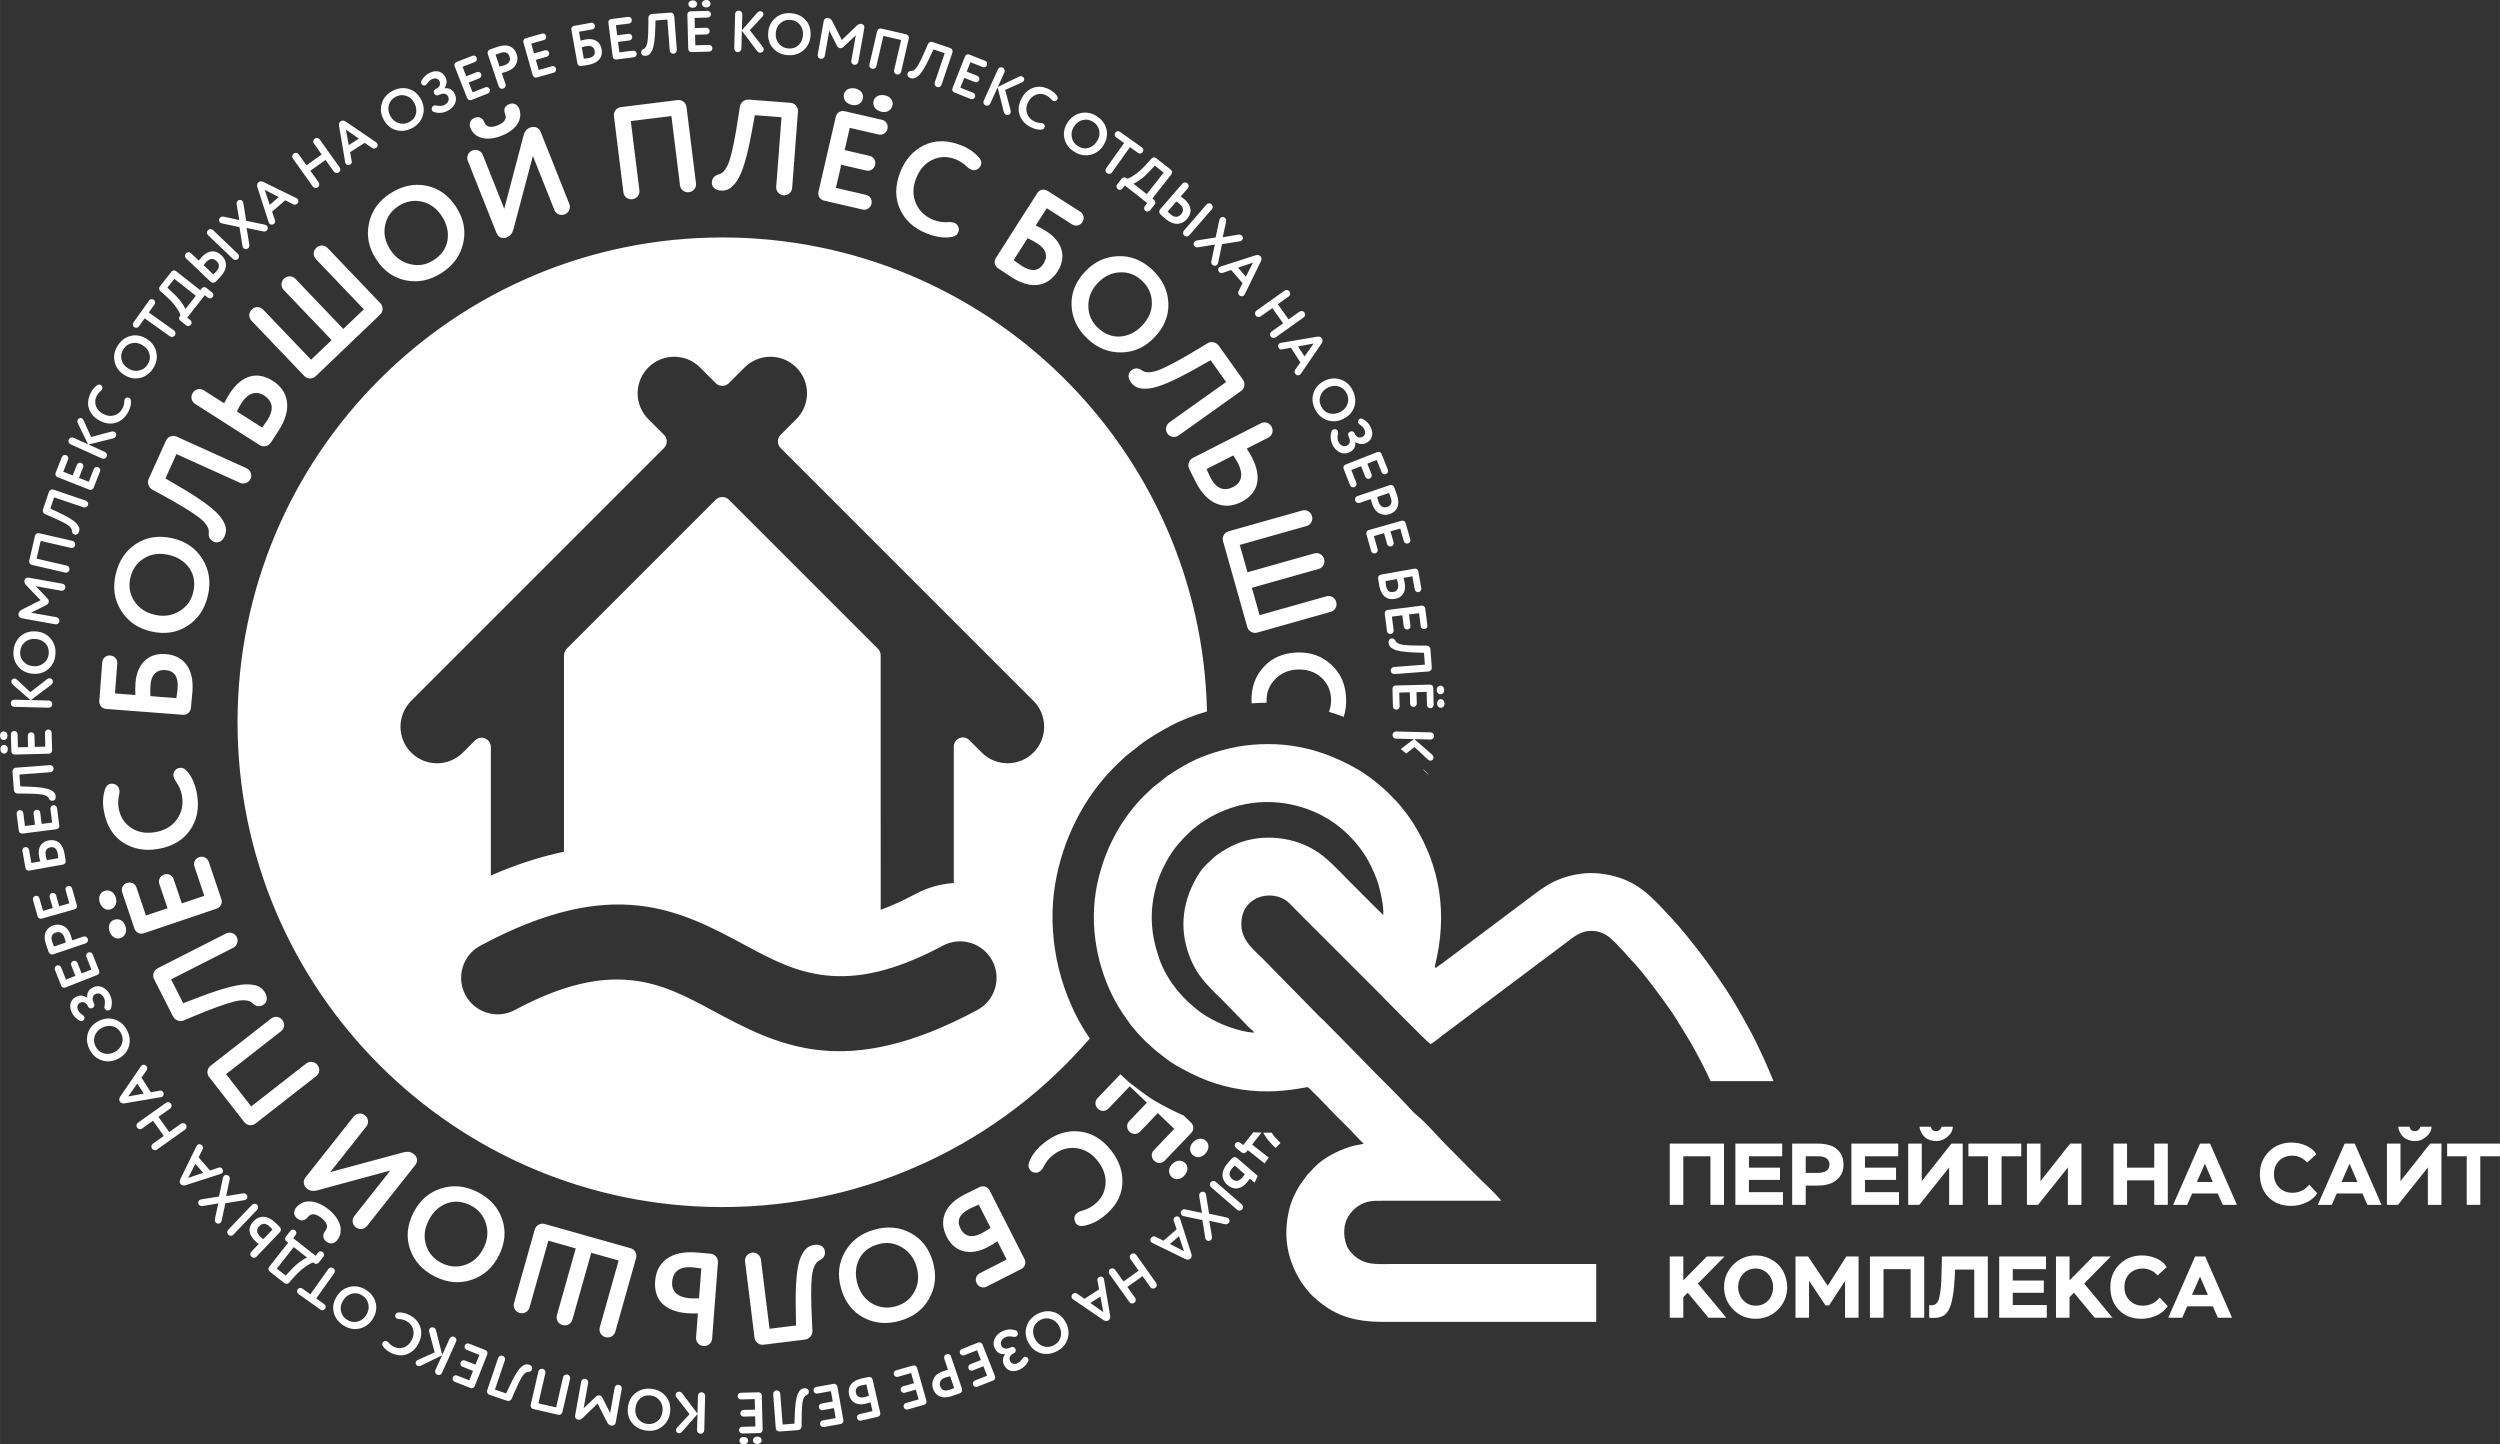
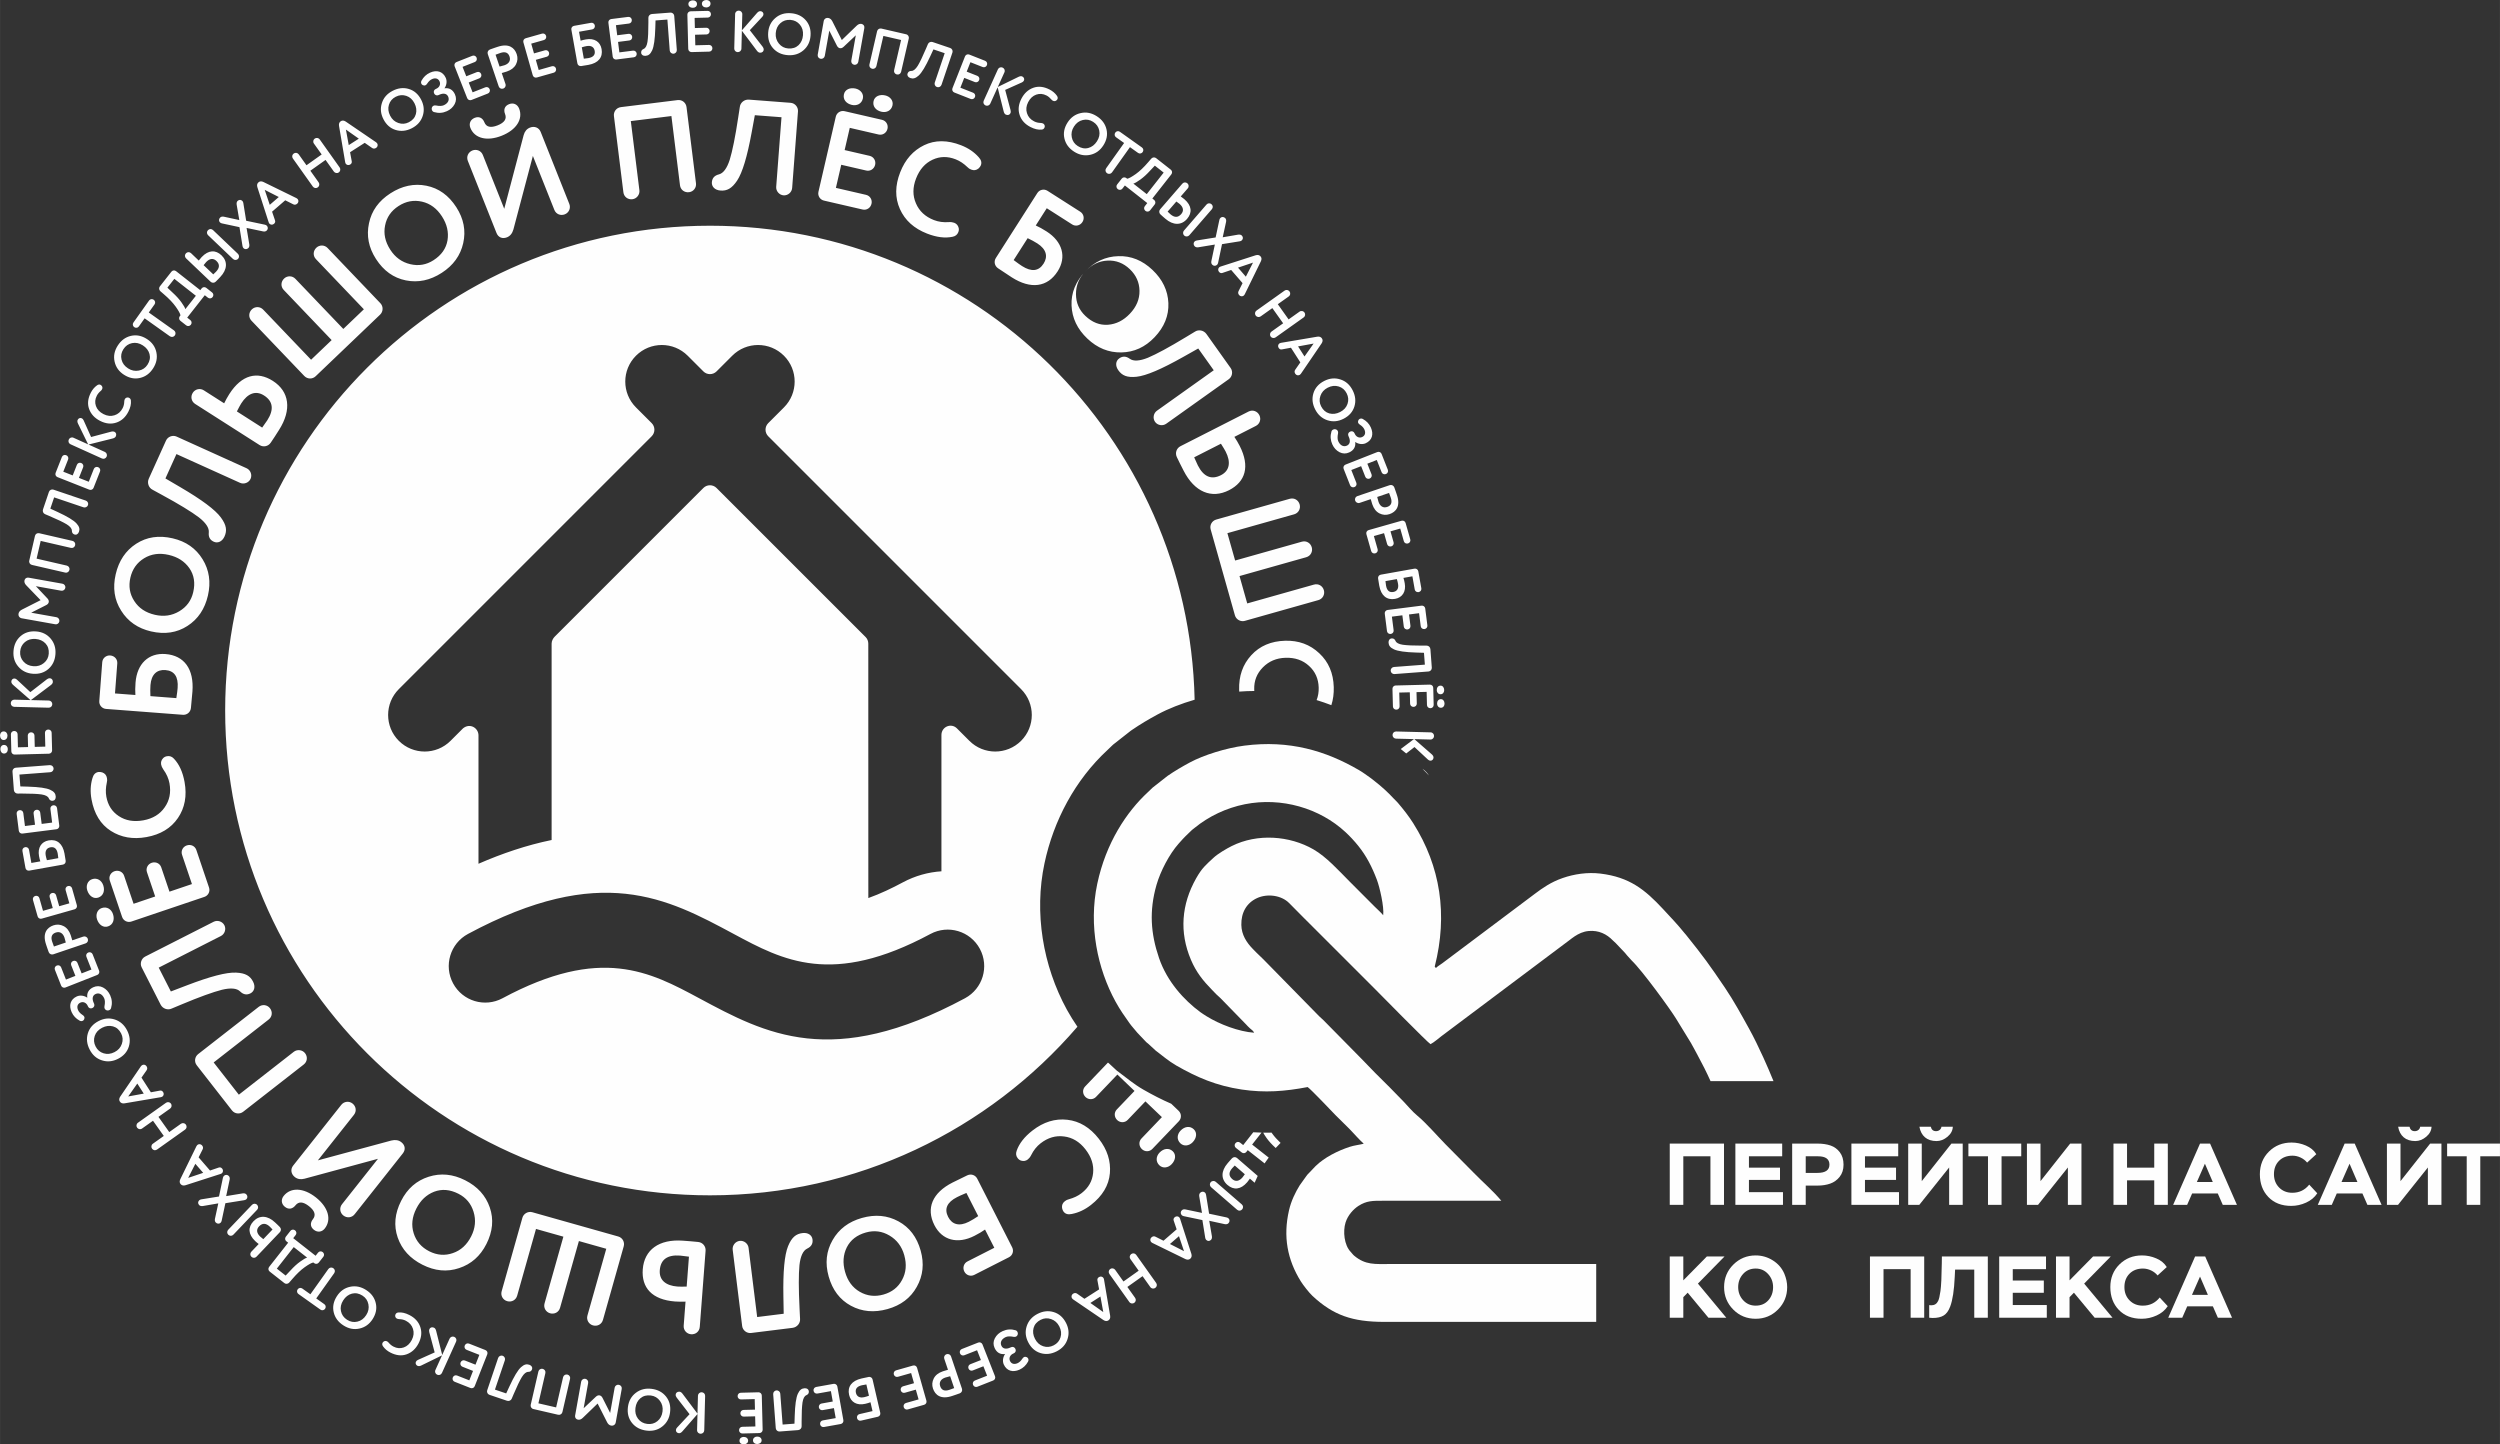
<svg xmlns="http://www.w3.org/2000/svg" xmlns:xlink="http://www.w3.org/1999/xlink" xml:space="preserve" width="60.472mm" height="34.938mm" version="1.1" style="shape-rendering:geometricPrecision; text-rendering:geometricPrecision; image-rendering:optimizeQuality; fill-rule:evenodd; clip-rule:evenodd" viewBox="0 0 389508 225045">
  <rect x="0" y="0" width="389508" height="225045" fill="#333333" stroke="none" />
  <defs>
    <style type="text/css"> .fil1 {fill:#FEFEFE} .fil0 {fill:#FEFEFE;fill-rule:nonzero} </style>
  </defs>
  <g id="Слой_x0020_1">
-     <path class="fil0" d="M106360 217181c-168,-233 -345,-344 -526,-349 -327,-9 -560,193 -567,485 -5,154 56,299 169,449l1997 2574 -1952 2095c-111,114 -170,240 -173,395 -7,253 198,467 487,474 172,4 348,-90 517,-285l2358 -2701 -65 2504c-8,318 239,560 539,567 318,8 570,-221 578,-539l137 -5362c7,-318 -232,-560 -550,-568 -300,-7 -560,239 -567,539l-72 2795 -2310 -3073zm-1965 2878c123,-963 -82,-1785 -628,-2469 -544,-681 -1290,-1079 -2236,-1198 -945,-121 -1769,85 -2468,619 -698,533 -1111,1268 -1232,2213 -122,964 84,1786 627,2468 545,683 1300,1081 2246,1202 955,121 1778,-85 2469,-629 701,-543 1104,-1279 1222,-2206zm-1171 -149c-82,648 -347,1155 -805,1519 -449,362 -980,505 -1583,428 -604,-75 -1082,-347 -1434,-812 -353,-467 -482,-1022 -400,-1671 81,-640 335,-1139 768,-1513 441,-375 981,-516 1629,-434 596,76 1063,354 1414,830 353,473 492,1023 411,1653zm-9349 -2107c-223,-456 -670,-535 -1037,-185l-1906 1798 705 -3949c53,-297 -153,-590 -447,-643 -295,-52 -590,152 -643,446l-945 5283c-55,312 127,584 448,641 260,47 506,-46 753,-288l2307 -2226 1479 2921c151,295 359,469 619,515 366,65 663,-148 725,-496l932 -5219c56,-313 -144,-588 -457,-645 -295,-52 -589,153 -642,448l-704 3942 -1187 -2343zm-11190 1070c-69,292 105,593 415,664l3856 891c310,70 597,-123 666,-415l1195 -5183c72,-311 -114,-595 -425,-667 -292,-67 -596,122 -663,414l-1086 4707 -2760 -637 1085 -4707c72,-308 -113,-592 -423,-665 -310,-70 -597,122 -665,414l-1195 5184zm-6781 -2254c-96,285 64,606 347,701l2743 928c301,101 632,-53 737,-335l281 -662c534,-1266 975,-2171 1298,-2705 332,-530 665,-800 980,-799 315,2 514,-132 607,-408 96,-284 -64,-576 -433,-702 -420,-142 -791,-66 -1286,378 -497,447 -1090,1435 -1809,2993l-505 1095 -1753 -594 1548 -4575c95,-284 -65,-606 -349,-702 -283,-95 -605,63 -701,347l-1705 5040zm-1823 -3994l-1656 -652c-261,-104 -556,24 -665,302 -107,272 20,565 283,668l1654 654 -578 1469 -1910 -753c-262,-102 -556,25 -665,303 -107,271 20,565 283,668l2474 976c261,103 557,-24 660,-287l1958 -4965c103,-263 -25,-557 -287,-660l-2560 -1009c-260,-103 -555,23 -665,302 -107,271 22,566 283,668l1994 786 -603 1530zm-6122 -5239c-63,-279 -184,-451 -349,-526 -298,-135 -592,-39 -711,226 -63,140 -65,299 -18,479l839 3149 -2612 1171c-147,64 -249,156 -314,297 -104,232 1,508 265,628 157,70 356,51 587,-64l3222 -1572 -1032 2282c-132,290 2,609 276,733 289,130 610,17 741,-272l2210 -4889c131,-289 4,-605 -285,-736 -274,-123 -609,2 -732,276l-1151 2548 -936 -3730zm-7421 1798c-61,-81 -142,-143 -238,-192 -178,-91 -344,-86 -511,21 -86,70 -148,130 -187,203 -93,185 -59,376 93,578 280,387 651,699 1127,944 906,464 1758,554 2547,265 792,-289 1405,-852 1841,-1700 451,-881 545,-1718 276,-2531 -267,-810 -833,-1438 -1698,-1880 -630,-324 -1206,-455 -1734,-398 -203,18 -343,110 -429,279 -51,97 -72,198 -51,301 25,165 114,292 267,372 89,45 215,80 364,83 375,9 719,94 1018,248 574,293 947,718 1119,1277 178,549 119,1122 -183,1711 -311,606 -732,992 -1266,1178 -533,185 -1061,139 -1595,-136 -282,-143 -531,-352 -760,-623zm-2486 -3653c524,-817 692,-1648 492,-2499 -197,-850 -700,-1530 -1504,-2044 -802,-515 -1633,-681 -2494,-500 -861,183 -1549,668 -2064,1471 -524,817 -691,1648 -493,2498 199,849 709,1535 1513,2049 809,520 1641,686 2499,492 866,-190 1546,-680 2051,-1467zm-994 -638c-352,552 -809,894 -1380,1025 -560,137 -1100,37 -1612,-292 -514,-328 -828,-779 -947,-1349 -119,-573 3,-1132 356,-1681 347,-543 792,-884 1344,-1037 559,-148 1108,-45 1657,309 506,323 808,776 921,1356 115,579 5,1136 -339,1669zm-4991 -6526c183,-259 119,-594 -140,-777 -244,-174 -597,-115 -771,130l-2799 3937 -1266 -901c-228,-162 -546,-109 -719,136 -168,236 -113,552 115,715l3440 2445c230,164 545,111 714,-125 174,-245 121,-561 -109,-725l-1265 -898 2800 -3937zm-7758 1551c221,173 540,136 735,-69l501 -577c679,-793 1318,-1399 1919,-1828 609,-433 1057,-681 1348,-744l134 107c223,174 541,137 715,-85l718 -913c173,-223 136,-541 -100,-726 -229,-178 -547,-141 -721,80l-387 493 -3490 -2742 387 -493c174,-222 136,-540 -100,-725 -229,-181 -547,-142 -721,79l-717 914c-175,221 -137,539 84,713l278 218 -2967 3777c-175,222 -135,540 86,715l2298 1806 0 0zm3540 -3974c-215,53 -578,264 -1078,622 -500,356 -1000,816 -1503,1368l-764 809 -1377 -1082 2636 -3356 2086 1639zm-12294 -4339c-219,231 -210,564 20,783 230,218 563,212 783,-18l3702 -3883c207,-218 210,-565 -20,-784 -230,-218 -576,-198 -782,20l-3703 3882 0 0zm5468 1463c-223,-176 -386,-306 -478,-393 -573,-546 -650,-1110 -181,-1602 514,-539 1075,-520 1678,56 125,119 311,332 416,433l-1435 1506zm2588 -1097c206,-216 210,-563 -13,-789 -72,-69 -190,-181 -355,-351l-382 -362c-1162,-1110 -2436,-1169 -3369,-191 -882,926 -844,2030 267,3089 170,164 353,312 543,457l-1152 1207c-219,231 -198,576 19,784 231,219 570,218 790,-12l3652 -3832zm-10122 -2088c-50,248 -10,448 120,586 227,236 547,244 751,49 85,-81 139,-183 169,-310l584 -2740 2927 -470c143,-22 266,-77 351,-158 203,-194 198,-529 -8,-745 -133,-139 -323,-195 -555,-162l-2592 427 545 -2588c43,-231 -5,-411 -142,-555 -207,-218 -535,-219 -744,-18 -86,82 -139,182 -169,324l-608 2900 -2784 446c-118,23 -222,72 -300,147 -211,201 -236,502 -10,739 131,137 328,187 593,149l2391 -412 -519 2391zm-1924 -10797c113,-217 82,-431 -95,-637 -185,-213 -511,-243 -723,-58 -48,42 -92,102 -135,177l-2526 5167c-138,300 -124,551 55,757 185,212 438,270 753,176l5494 -1769c74,-27 134,-54 181,-95 213,-185 235,-506 46,-724 -161,-186 -338,-239 -549,-163l-1347 457 -1776 -2051 622 -1237zm-1132 2242l1220 1407 -2335 785 1115 -2192zm-8942 -6400c-259,184 -303,528 -130,772 174,243 513,315 772,132l1702 -1211 1683 2368 -1702 1210c-259,184 -304,527 -130,771 184,259 518,324 777,138l4373 -3108c259,-185 309,-521 125,-780 -173,-244 -527,-304 -772,-130l-1820 1295 -1683 -2369 1820 -1294c244,-174 303,-528 129,-772 -173,-245 -526,-304 -771,-131l-4373 3109zm1340 -8160c143,-199 145,-415 -4,-645 -151,-237 -469,-313 -705,-160 -53,34 -106,88 -160,155l-3240 4752c-179,278 -200,527 -52,758 151,235 393,329 719,282l5690 -965c78,-16 141,-35 194,-68 238,-153 304,-468 148,-711 -132,-207 -299,-283 -518,-239l-1400 260 -1464 -2284 792 -1135zm-1441 2056l1005 1567 -2422 443 1417 -2010zm-3002 -3853c864,-443 1426,-1077 1683,-1912 255,-835 161,-1675 -273,-2523 -435,-849 -1070,-1410 -1904,-1687 -835,-275 -1676,-202 -2525,233 -865,444 -1426,1078 -1682,1912 -256,835 -158,1683 277,2530 438,858 1074,1420 1913,1684 843,273 1680,189 2511,-237zm-538 -1050c-583,298 -1149,365 -1709,192 -552,-165 -970,-522 -1247,-1065 -278,-541 -324,-1088 -139,-1641 185,-554 570,-976 1153,-1275 573,-294 1130,-364 1682,-220 558,153 981,519 1279,1100 272,534 307,1077 113,1635 -193,559 -567,984 -1132,1274zm-6689 -6216c258,572 675,1009 1245,1320 158,89 320,94 478,23 90,-41 168,-115 219,-219 72,-151 78,-293 21,-418 -45,-99 -138,-195 -277,-282 -325,-211 -555,-457 -682,-737 -228,-506 -118,-964 355,-1178 463,-210 934,37 1139,492l53 115c118,264 403,365 667,246 290,-130 398,-419 275,-692l-60 -131c-299,-663 -166,-1161 297,-1371 564,-254 1071,75 1344,679 131,289 147,699 37,1228 -25,140 -10,263 31,354 65,140 178,239 338,286 116,37 242,29 367,-28 157,-70 251,-172 292,-320 202,-679 160,-1347 -136,-2002 -249,-553 -620,-954 -1120,-1217 -494,-254 -997,-266 -1509,-35 -694,315 -1049,874 -936,1631 -534,-367 -1163,-412 -1634,-200 -1003,453 -1279,1405 -804,2456l0 0zm1553 -6043l-653 -1654c-103,-263 -397,-391 -675,-281 -272,107 -399,401 -295,662l653 1657 -1471 578 -753 -1908c-103,-263 -396,-389 -675,-281 -271,107 -398,401 -295,663l975 2474c103,263 398,392 660,289l4967 -1958c261,-105 388,-399 286,-662l-1010 -2559c-102,-259 -397,-390 -676,-279 -271,107 -398,401 -295,662l786 1995 -1529 602zm-5540 -4503l183 543c106,280 178,495 227,642 111,297 427,440 712,345l5039 -1705c301,-102 445,-411 343,-712 -96,-283 -418,-443 -702,-346l-1719 582c-41,-178 -120,-439 -239,-791 -233,-689 -605,-1166 -1116,-1426 -508,-259 -1040,-300 -1583,-116 -995,337 -1741,1222 -1145,2984zm1227 315c-137,-377 -229,-623 -273,-751 -250,-740 -66,-1215 562,-1428 645,-217 1126,127 1351,789 75,225 142,480 209,764l-1849 626zm820 -6279l-485 -1712c-78,-271 -359,-428 -647,-345 -279,79 -435,359 -357,630l485 1712 -1520 432 -561 -1975c-76,-271 -356,-428 -645,-345 -279,80 -436,359 -358,631l727 2557c77,272 356,429 628,352l5134 -1458c272,-77 427,-358 350,-630l-751 -2646c-77,-268 -357,-427 -645,-345 -280,80 -436,361 -358,630l584 2064 -1581 448zm-4337 -6740l-367 -2056c-49,-277 -312,-459 -607,-407 -286,51 -469,314 -420,590l475 2655c49,276 312,462 590,411l5254 -939c277,-49 462,-305 420,-592 -99,-608 -158,-986 -184,-1129 -274,-1537 -1171,-2281 -2463,-2050 -1150,206 -1738,1140 -1507,2436 56,314 125,596 204,832l-1395 249zm2423 -433c-86,-271 -148,-518 -188,-741 -132,-742 169,-1164 741,-1267 611,-109 994,218 1130,987 24,135 57,369 90,705l-1773 316zm-818 -5652l-226 -1765c-34,-280 -288,-477 -585,-438 -288,36 -484,290 -449,569l224 1765 -1567 200 -259 -2035c-35,-280 -288,-477 -587,-438 -288,36 -484,289 -449,568l336 2639c37,279 290,476 569,441l5296 -674c279,-35 475,-289 440,-568l-348 -2729c-34,-280 -288,-477 -585,-439 -289,38 -485,292 -449,570l270 2127 -1631 207zm-4037 -8756c-300,22 -534,296 -511,594l219 2888c25,317 296,560 596,547l720 -2c1375,-2 2380,50 2997,138 617,98 996,299 1120,590 121,290 321,420 612,398 299,-23 506,-282 476,-674 -33,-443 -248,-754 -852,-1035 -605,-282 -1745,-442 -3459,-494l-1206 -36 -140 -1847 4816 -365c298,-23 532,-295 509,-595 -21,-297 -294,-532 -593,-509l-5304 402zm2960 -3244l-45 -1778c-7,-283 -240,-503 -539,-496 -291,7 -511,240 -503,521l45 1779 -1580 40 -52 -2051c-8,-282 -239,-503 -539,-495 -290,8 -512,239 -504,521l67 2660c7,280 239,503 521,495l5336 -135c282,-7 503,-240 496,-523l-71 -2749c-6,-280 -239,-501 -537,-494 -292,7 -513,241 -505,521l54 2142 -1644 42zm-5358 353c10,399 246,692 582,685 371,-11 590,-315 580,-714 -9,-354 -243,-638 -615,-629 -336,9 -556,305 -547,658zm-53 -2105c9,399 245,692 581,683 372,-9 590,-313 580,-712 -9,-354 -242,-640 -614,-629 -335,7 -556,305 -547,658zm7882 -7852c234,-167 346,-345 350,-526 8,-327 -194,-560 -485,-568 -155,-3 -299,57 -449,171l-2574 1996 -2095 -1952c-114,-111 -241,-169 -395,-173 -254,-7 -467,198 -475,487 -3,173 91,349 286,518l2700 2356 -2503 -63c-318,-9 -560,239 -568,538 -7,318 222,570 539,578l5363 136c318,8 560,-231 568,-549 7,-300 -240,-560 -540,-568l-2794 -70 3072 -2311zm-2767 -1790c968,74 1779,-174 2434,-752 653,-578 1013,-1344 1084,-2294 73,-951 -175,-1762 -744,-2434 -568,-670 -1323,-1045 -2274,-1117 -969,-74 -1778,175 -2431,751 -655,579 -1014,1353 -1086,2304 -74,960 175,1771 753,2434 577,672 1332,1038 2264,1108zm89 -1175c-651,-51 -1170,-290 -1555,-729 -387,-430 -556,-952 -511,-1559 47,-606 293,-1098 741,-1473 447,-376 995,-535 1648,-486 642,50 1154,280 1550,691 396,422 564,954 515,1606 -46,597 -300,1079 -757,1453 -455,376 -997,544 -1631,497zm1994 -9526c455,-223 536,-670 185,-1037l-1798 -1907 3950 706c295,52 589,-154 642,-448 53,-295 -152,-589 -447,-642l-5281 -945c-313,-55 -585,127 -643,448 -46,260 47,506 288,753l2226 2307 -2920 1479c-295,151 -468,358 -515,619 -65,366 148,663 496,725l5220 932c312,56 588,-145 644,-457 51,-295 -153,-590 -447,-643l-3943 -703 2343 -1187zm-1090 -11196c-292,-68 -593,105 -664,416l-890 3856c-71,310 122,597 414,665l5184 1195c310,73 595,-115 667,-424 67,-292 -123,-596 -415,-663l-4706 -1086 637 -2761 4706 1086c309,72 593,-114 665,-423 71,-311 -122,-597 -414,-666l-5184 -1195zm2214 -6791c-284,-96 -605,64 -701,348l-928 2742c-101,302 53,632 335,737l662 281c1267,535 2172,976 2705,1299 531,332 800,664 799,980 -1,314 133,513 408,606 284,96 577,-63 703,-433 142,-420 65,-791 -379,-1286 -446,-497 -1434,-1090 -2992,-1809l-1095 -505 593 -1753 4576 1548c283,95 605,-65 702,-349 95,-283 -63,-605 -348,-700l-5040 -1706zm3974 -1831l654 -1656c103,-261 -26,-555 -303,-665 -272,-107 -565,21 -668,283l-654 1655 -1469 -579 753 -1909c103,-263 -25,-556 -302,-666 -272,-106 -566,21 -668,283l-977 2474c-103,262 25,558 287,660l4965 1959c263,103 557,-26 661,-288l1008 -2559c103,-261 -23,-556 -303,-666 -269,-107 -564,22 -667,284l-787 1994 -1530 -604zm5221 -6129c279,-63 452,-184 526,-349 135,-298 39,-592 -226,-711 -141,-63 -299,-65 -479,-18l-3150 838 -1169 -2611c-65,-147 -157,-250 -299,-314 -230,-105 -507,1 -626,265 -71,157 -52,356 63,587l1572 3221 -2283 -1032c-289,-131 -608,3 -731,277 -132,289 -19,610 271,741l4889 2211c289,130 605,3 736,-286 123,-274 -3,-609 -275,-732l-2549 -1152 3730 -935zm-1816 -7431c81,-60 143,-141 192,-237 92,-178 87,-344 -22,-512 -69,-85 -129,-147 -202,-186 -185,-94 -377,-59 -578,93 -387,280 -699,651 -944,1127 -464,906 -553,1757 -265,2548 289,791 852,1404 1699,1840 882,451 1720,545 2531,276 811,-268 1439,-834 1881,-1698 323,-631 455,-1206 398,-1734 -18,-203 -111,-343 -279,-429 -96,-51 -198,-73 -301,-52 -165,26 -292,115 -372,268 -45,89 -80,215 -84,364 -7,374 -93,719 -246,1018 -294,574 -720,947 -1278,1119 -550,177 -1122,119 -1712,-184 -605,-310 -990,-730 -1177,-1264 -185,-535 -139,-1062 136,-1596 143,-282 352,-532 623,-761zm3617 -2505c817,524 1648,692 2499,493 850,-198 1530,-701 2045,-1504 514,-803 680,-1634 498,-2495 -182,-861 -667,-1549 -1470,-2064 -817,-524 -1648,-690 -2498,-492 -850,198 -1535,708 -2049,1512 -520,810 -686,1642 -492,2500 190,866 679,1546 1467,2050zm637 -993c-551,-353 -893,-809 -1024,-1380 -137,-560 -37,-1101 292,-1612 328,-514 778,-829 1348,-947 574,-119 1133,2 1682,356 543,348 884,793 1037,1343 148,560 45,1108 -309,1657 -323,506 -776,809 -1356,921 -579,115 -1136,6 -1670,-338zm6512 -5003c258,183 593,119 777,-139 174,-245 114,-599 -130,-773l-3938 -2798 901 -1266c163,-228 110,-546 -134,-719 -237,-169 -554,-113 -717,114l-2445 3441c-163,230 -111,545 126,714 245,174 561,121 725,-109l898 -1265 3937 2800zm-1567 -7769c-173,221 -136,538 69,734l578 501c793,679 1398,1319 1827,1920 433,608 681,1056 744,1347l-107 134c-174,223 -137,541 84,715l914 718c223,174 540,136 726,-99 178,-230 141,-547 -80,-722l-493 -386 2742 -3491 493 388c223,173 540,135 726,-101 179,-229 141,-547 -81,-720l-913 -718c-221,-176 -539,-137 -713,85l-219 277 -3776 -2967c-222,-175 -540,-135 -715,87l-1806 2298 0 0zm3974 3539c-53,-215 -264,-577 -621,-1078 -357,-500 -818,-1000 -1370,-1503l-809 -764 1084 -1377 3355 2637 -1639 2085zm4307 -12321c-230,-218 -563,-209 -782,19 -219,231 -212,564 18,784l3883 3702c218,207 565,210 783,-19 220,-231 199,-577 -18,-783l-3884 -3703 0 0zm-1461 5469c175,-223 304,-387 393,-480 545,-572 1108,-649 1601,-179 539,513 520,1074 -57,1678 -118,125 -331,309 -432,416l-1505 -1435zm1096 2587c217,206 564,211 789,-13 70,-72 181,-190 351,-355l363 -381c1109,-1163 1168,-2437 190,-3370 -926,-882 -2030,-844 -3089,267 -163,171 -313,354 -457,544l-1208 -1152c-230,-219 -575,-199 -782,18 -220,231 -219,570 12,791l3831 3651zm2074 -10136c-248,-50 -448,-11 -585,121 -237,226 -244,545 -51,749 82,86 183,140 311,169l2741 586 469 2926c22,142 77,266 158,351 194,204 529,198 745,-8 139,-132 195,-322 162,-556l-427 -2591 2589 544c230,44 410,-4 555,-141 216,-207 218,-534 17,-744 -82,-86 -182,-139 -324,-168l-2900 -609 -447 -2784c-23,-117 -71,-222 -146,-300 -201,-211 -502,-235 -739,-10 -137,131 -188,328 -148,593l410 2392 -2390 -520zm10784 -1938c216,113 430,83 636,-95 214,-185 243,-511 60,-723 -43,-48 -103,-91 -178,-135l-5167 -2526c-300,-138 -551,-123 -756,56 -213,183 -271,437 -177,753l1769 5493c27,74 54,134 95,182 186,212 506,234 725,44 185,-160 237,-337 162,-547l-457 -1348 2051 -1775 1237 621zm-2242 -1132l-1407 1220 -785 -2336 2192 1116zm6376 -8973c-185,-259 -528,-304 -772,-130 -244,174 -315,513 -132,772l1210 1702 -2367 1683 -1210 -1702c-184,-258 -528,-304 -772,-130 -259,184 -323,518 -137,777l3107 4373c185,259 522,309 780,125 245,-174 304,-527 131,-772l-1295 -1821 2368 -1682 1295 1820c174,243 528,303 772,129 244,-174 304,-526 130,-771l-3108 -4373zm8148 1324c200,143 415,144 645,-4 237,-151 313,-470 160,-706 -33,-53 -88,-106 -154,-160l-4753 -3240c-278,-179 -527,-199 -758,-52 -235,152 -330,393 -281,719l965 5691c15,77 34,140 67,193 153,238 468,305 711,149 207,-133 283,-300 239,-519l-260 -1399 2284 -1464 1135 792zm-2056 -1441l-1567 1005 -443 -2423 2010 1418zm3834 -3038c442,865 1077,1427 1911,1683 836,256 1676,162 2524,-273 848,-435 1410,-1069 1686,-1904 276,-835 203,-1675 -232,-2524 -445,-865 -1078,-1426 -1912,-1682 -835,-256 -1683,-158 -2531,277 -857,438 -1419,1074 -1683,1913 -273,843 -189,1679 237,2510zm1050 -538c-299,-582 -366,-1149 -192,-1708 165,-552 522,-970 1064,-1247 541,-278 1088,-324 1642,-139 554,185 976,570 1275,1153 293,572 364,1130 220,1681 -153,559 -519,981 -1101,1279 -533,273 -1076,308 -1634,113 -559,-192 -985,-567 -1274,-1132zm6206 -6707c-571,259 -1008,675 -1320,1245 -88,159 -93,320 -23,478 42,91 116,168 219,220 152,72 293,77 418,21 100,-46 196,-138 283,-277 211,-326 457,-555 737,-682 506,-228 964,-118 1177,355 210,463 -37,933 -491,1139l-116 52c-263,119 -365,403 -245,668 130,290 419,398 692,274l131 -59c663,-299 1161,-166 1370,297 255,564 -74,1071 -678,1344 -289,130 -700,146 -1228,37 -141,-26 -263,-10 -354,31 -140,64 -239,178 -286,338 -37,116 -30,242 27,367 71,157 172,251 321,292 679,202 1346,160 2001,-137 554,-249 954,-620 1217,-1118 255,-495 267,-998 35,-1510 -315,-695 -873,-1049 -1630,-937 367,-534 412,-1163 199,-1634 -452,-1002 -1404,-1278 -2456,-804l0 0zm6036 1533l1654 -652c263,-102 390,-397 281,-675 -107,-271 -401,-399 -663,-295l-1656 653 -579 -1471 1909 -753c262,-103 390,-396 280,-675 -107,-270 -400,-398 -663,-295l-2474 976c-262,103 -391,397 -288,660l1958 4966c104,261 399,389 662,285l2559 -1008c260,-103 390,-397 279,-677 -107,-270 -401,-397 -663,-295l-1994 787 -602 -1531zm4496 -5557l-543 182c-281,106 -496,178 -643,228 -296,109 -441,426 -344,710l1705 5040c102,301 410,445 711,343 283,-96 443,-418 346,-702l-582 -1719c178,-41 440,-120 792,-239 688,-234 1165,-605 1425,-1116 259,-508 300,-1040 116,-1582 -337,-996 -1222,-1743 -2983,-1145zm-316 1226c377,-136 623,-229 752,-273 740,-250 1215,-66 1426,562 218,645 -125,1126 -788,1351 -224,75 -480,141 -765,208l-625 -1848zm6272 800l1713 -485c270,-78 427,-358 345,-646 -80,-279 -359,-435 -630,-357l-1712 485 -432 -1520 1975 -561c270,-76 427,-357 345,-645 -80,-279 -359,-436 -630,-358l-2559 726c-271,78 -428,356 -351,628l1459 5135c76,271 357,427 628,350l2647 -751c269,-77 427,-357 344,-645 -79,-280 -360,-436 -630,-359l-2062 586 -450 -1583zm6733 -4376l2054 -366c278,-51 461,-313 408,-608 -51,-287 -313,-469 -591,-420l-2654 474c-277,51 -462,313 -411,590l939 5256c49,276 304,461 592,419 608,-99 986,-158 1129,-184 1536,-275 2281,-1171 2050,-2463 -206,-1150 -1140,-1738 -2436,-1507 -314,55 -597,125 -832,204l-248 -1395zm431 2423c272,-87 519,-148 742,-188 742,-132 1164,168 1267,740 110,612 -219,994 -986,1131 -136,24 -370,56 -706,90l-317 -1773zm5649 -840l1765 -225c280,-35 477,-289 438,-586 -37,-288 -290,-485 -569,-449l-1765 224 -200 -1567 2036 -258c279,-37 476,-289 438,-587 -37,-289 -290,-484 -569,-449l-2639 335c-279,36 -476,290 -441,569l674 5295c35,280 289,475 568,440l2729 -347c280,-35 476,-288 439,-585 -37,-290 -293,-485 -570,-449l-2127 270 -207 -1631zm8754 -4057c-21,-299 -296,-533 -593,-510l-2889 220c-316,23 -559,295 -547,595l2 720c3,1374 -49,2380 -138,2997 -97,617 -298,996 -589,1119 -290,121 -420,322 -399,613 24,298 283,506 674,475 443,-33 754,-248 1037,-851 281,-605 440,-1746 492,-3460l37 -1205 1847 -140 365 4815c22,299 295,533 594,510 297,-22 533,-295 510,-594l-403 -5304zm3244 2939l1778 -46c282,-6 503,-239 495,-538 -7,-291 -240,-511 -521,-504l-1780 45 -39 -1579 2051 -52c282,-8 503,-239 495,-539 -7,-291 -239,-512 -521,-505l-2659 67c-280,8 -503,239 -496,521l135 5338c7,282 241,501 523,495l2750 -71c280,-6 501,-239 494,-538 -7,-290 -241,-512 -522,-504l-2142 54 -41 -1644zm-354 -5358c-399,10 -692,246 -685,581 11,371 316,591 715,581 354,-9 638,-243 629,-615 -9,-336 -305,-556 -659,-547zm2105 -54c-399,11 -692,246 -683,581 9,373 314,591 713,581 354,-9 639,-242 629,-614 -8,-336 -305,-557 -659,-548zm7854 7862c166,234 344,346 526,351 326,7 560,-195 567,-485 4,-155 -56,-300 -169,-449l-1998 -2575 1952 -2094c111,-115 170,-241 174,-396 7,-253 -198,-467 -488,-475 -172,-3 -349,91 -517,286l-2357 2701 65 -2504c7,-318 -240,-560 -540,-568 -317,-7 -570,222 -577,540l-137 5362c-7,318 232,560 550,568 299,8 560,-240 567,-539l71 -2794 2311 3071zm1789 -2788c-73,969 174,1780 753,2435 578,654 1343,1012 2294,1084 951,73 1761,-176 2433,-744 671,-568 1046,-1323 1118,-2274 74,-969 -174,-1778 -751,-2432 -579,-654 -1354,-1013 -2304,-1085 -960,-74 -1771,174 -2433,752 -674,578 -1039,1333 -1110,2264zm1176 90c50,-652 289,-1170 729,-1556 429,-386 952,-555 1559,-510 606,47 1098,294 1473,740 376,448 534,996 485,1648 -49,642 -279,1154 -690,1551 -423,396 -954,565 -1607,514 -596,-45 -1079,-300 -1452,-757 -377,-455 -544,-997 -497,-1630zm9532 1951c223,456 670,535 1037,185l1907 -1798 -705 3949c-53,297 153,590 447,643 295,52 590,-152 643,-447l944 -5282c55,-312 -126,-584 -448,-642 -260,-45 -505,47 -753,289l-2307 2226 -1478 -2921c-152,-295 -359,-468 -619,-515 -367,-66 -664,148 -726,496l-932 5219c-56,313 145,589 458,645 295,52 589,-153 642,-448l703 -3942 1187 2343zm11198 -1110c69,-292 -105,-593 -415,-664l-3856 -891c-310,-70 -598,123 -665,415l-1196 5184c-72,310 115,594 425,666 292,67 596,-122 663,-414l1086 -4707 2761 637 -1087 4706c-71,310 114,594 424,666 311,71 597,-122 666,-414l1194 -5184zm6803 2174c96,-284 -65,-606 -347,-701l-2744 -928c-300,-101 -631,53 -736,335l-281 662c-534,1266 -975,2171 -1298,2705 -333,530 -664,800 -981,799 -314,-1 -514,132 -606,407 -96,285 63,578 434,703 419,142 790,66 1285,-378 496,-447 1090,-1435 1809,-2993l505 -1094 1753 593 -1547 4575c-96,284 63,606 348,702 283,95 605,-63 701,-347l1705 -5040zm1839 3955l1655 653c262,104 556,-25 666,-302 107,-272 -21,-565 -283,-668l-1655 -654 579 -1469 1909 752c263,103 556,-24 666,-302 107,-271 -21,-565 -284,-668l-2474 -977c-261,-103 -557,25 -659,287l-1959 4966c-103,262 26,557 288,660l2560 1008c259,103 555,-23 665,-302 106,-270 -22,-565 -284,-668l-1994 -786 604 -1530zm6137 5202c62,280 184,452 349,526 298,136 591,39 711,-226 63,-140 64,-299 18,-479l-839 -3149 2612 -1170c147,-64 250,-157 314,-299 104,-230 -1,-506 -265,-626 -157,-71 -356,-51 -587,63l-3222 1572 1033 -2282c130,-290 -4,-609 -277,-732 -290,-131 -610,-19 -741,271l-2211 4889c-130,290 -4,605 286,736 274,124 608,-2 732,-275l1152 -2549 935 3730zm7439 -1833c60,81 142,142 238,191 178,92 344,87 511,-21 86,-70 148,-130 187,-202 93,-186 58,-378 -93,-578 -280,-388 -651,-700 -1127,-944 -906,-465 -1758,-554 -2548,-266 -791,290 -1404,852 -1840,1700 -451,881 -545,1719 -276,2531 267,810 833,1438 1698,1881 630,322 1205,454 1734,398 203,-18 343,-111 429,-280 50,-96 72,-198 51,-301 -26,-165 -114,-292 -267,-371 -89,-46 -215,-81 -364,-84 -375,-8 -720,-94 -1018,-247 -574,-293 -947,-719 -1119,-1278 -178,-549 -119,-1122 183,-1711 311,-606 731,-991 1265,-1178 534,-185 1062,-139 1596,135 282,145 531,353 760,625zm2524 3582c-524,817 -692,1648 -492,2498 198,851 701,1530 1503,2045 804,514 1635,681 2496,499 860,-182 1549,-667 2063,-1471 525,-816 692,-1648 493,-2497 -198,-851 -709,-1535 -1512,-2049 -810,-520 -1641,-686 -2499,-492 -867,189 -1547,679 -2052,1467zm994 636c352,-550 809,-893 1380,-1023 560,-137 1101,-38 1613,291 513,328 828,779 946,1349 119,574 -2,1133 -356,1681 -348,543 -793,885 -1343,1037 -560,149 -1108,46 -1657,-308 -506,-323 -808,-776 -921,-1356 -115,-580 -6,-1136 338,-1671zm5015 6495c-183,259 -120,594 139,777 244,174 599,116 772,-129l2799 -3938 1265 901c228,162 546,110 720,-135 169,-237 113,-553 -115,-715l-3440 -2446c-230,-164 -546,-111 -714,126 -174,244 -121,561 109,724l1265 899 -2800 3936zm7780 -1582c-221,-173 -539,-135 -735,69l-500 578c-679,792 -1319,1399 -1919,1828 -609,433 -1057,681 -1347,742l-136 -106c-222,-174 -540,-137 -713,85l-718 913c-174,223 -137,541 99,726 228,179 547,141 721,-80l387 -492 3489 2742 -387 492c-173,223 -134,540 101,726 229,180 547,141 721,-80l717 -914c176,-221 137,-539 -84,-713l-278 -218 2966 -3776c175,-223 136,-541 -86,-715l-2298 -1807 0 0zm-3539 3975c215,-54 578,-264 1078,-622 499,-357 1000,-817 1503,-1369l764 -809 1377 1083 -2636 3355 -2086 -1638zm12230 3987c209,-239 183,-572 -56,-779 -240,-208 -572,-185 -781,55l-3512 4055c-197,226 -184,573 56,782 239,207 584,170 780,-57l3513 -4056 0 0zm-5531 -1198c230,163 400,285 497,369 597,517 702,1077 256,1591 -488,563 -1048,570 -1679,24 -130,-114 -326,-318 -435,-413l1361 -1571zm-2532 1217c-195,225 -184,573 51,787 74,66 197,173 371,335l398 345c1215,1051 2489,1051 3374,28 838,-967 747,-2067 -412,-3072 -179,-155 -369,-297 -566,-431l1094 -1261c208,-241 170,-585 -56,-781 -241,-207 -581,-191 -789,48l-3465 4002zm10274 1966c50,-249 10,-448 -121,-586 -226,-237 -546,-244 -750,-50 -85,81 -139,183 -169,311l-584 2740 -2927 469c-143,22 -266,78 -351,159 -203,194 -198,529 7,745 133,139 324,194 556,162l2592 -427 -545 2588c-43,231 5,411 142,555 207,217 534,219 744,18 86,-82 139,-183 169,-325l608 -2899 2784 -447c118,-23 222,-72 300,-146 211,-201 236,-502 10,-739 -131,-138 -328,-188 -593,-149l-2392 411 520 -2390zm1952 10769c-113,218 -83,431 95,637 186,213 511,243 723,59 48,-42 92,-103 136,-178l2525 -5167c138,-299 123,-550 -56,-756 -183,-212 -436,-270 -752,-176l-5494 1769c-73,27 -134,54 -181,95 -213,185 -234,505 -45,724 161,185 337,238 548,162l1347 -457 1775 2051 -621 1237zm1132 -2241l-1219 -1408 2335 -784 -1116 2192zm9005 6350c259,-183 304,-527 130,-771 -173,-244 -513,-316 -772,-132l-1702 1211 -1683 -2369 1702 -1209c259,-184 304,-527 130,-772 -184,-258 -518,-323 -777,-138l-4373 3109c-259,184 -309,521 -125,780 174,244 528,303 772,129l1821 -1294 1683 2369 -1821 1294c-243,174 -302,528 -129,772 174,245 526,304 771,130l4373 -3109zm-1307 8138c-142,199 -144,415 4,644 152,238 470,313 706,161 53,-34 105,-89 160,-154l3239 -4753c179,-278 200,-528 53,-758 -152,-236 -393,-329 -719,-282l-5690 964c-78,17 -141,35 -194,69 -238,153 -305,467 -149,710 133,208 300,283 518,239l1401 -259 1463 2283 -792 1136zm1441 -2056l-1004 -1568 2422 -443 -1418 2011zm3072 3814c-864,442 -1426,1077 -1683,1912 -256,835 -161,1675 273,2523 436,848 1070,1410 1904,1687 836,275 1676,202 2525,-233 865,-444 1426,-1078 1682,-1912 256,-835 158,-1683 -277,-2531 -439,-857 -1074,-1419 -1913,-1683 -842,-273 -1679,-189 -2511,237zm538 1050c584,-298 1149,-365 1709,-191 552,164 970,521 1247,1064 278,541 324,1088 138,1641 -184,554 -570,976 -1152,1275 -572,293 -1130,364 -1682,221 -558,-154 -980,-520 -1278,-1101 -273,-534 -308,-1077 -114,-1635 193,-558 568,-985 1132,-1274zm6725 6198c-258,-572 -675,-1009 -1245,-1321 -158,-88 -320,-93 -477,-22 -91,40 -169,115 -220,219 -72,151 -78,292 -21,417 45,99 138,196 277,283 325,211 555,457 682,737 228,506 118,965 -355,1178 -464,210 -933,-38 -1139,-492l-52 -116c-119,-263 -404,-365 -668,-245 -290,129 -398,419 -275,692l60 131c299,663 166,1161 -297,1370 -564,255 -1071,-74 -1344,-677 -131,-290 -147,-701 -37,-1229 25,-141 11,-263 -31,-354 -65,-140 -178,-240 -338,-285 -116,-38 -242,-31 -367,27 -157,70 -251,172 -292,320 -202,679 -159,1347 136,2002 249,553 620,953 1120,1217 494,254 997,266 1509,35 694,-315 1050,-874 937,-1631 533,367 1163,412 1633,200 1003,-453 1280,-1405 804,-2456l0 0zm-1515 6028l652 1655c103,262 398,389 676,280 271,-107 399,-401 294,-663l-652 -1655 1470 -579 753 1907c103,263 397,390 676,281 270,-107 397,-400 294,-663l-975 -2474c-103,-262 -397,-391 -660,-288l-4966 1958c-261,104 -389,399 -286,661l1009 2559c103,260 398,390 677,279 270,-106 397,-401 294,-662l-785 -1994 1529 -602zm5579 4489l-183 -543c-105,-281 -177,-496 -227,-642 -110,-297 -427,-442 -711,-345l-5039 1705c-302,102 -445,410 -344,711 96,283 418,443 703,346l1719 -582c41,178 119,440 239,793 233,687 604,1165 1115,1425 508,258 1040,299 1583,115 996,-337 1742,-1222 1145,-2983zm-1226 -316c136,378 229,623 273,752 249,740 65,1215 -563,1427 -644,217 -1125,-126 -1351,-789 -75,-224 -142,-480 -208,-764l1849 -626zm-782 6266l485 1713c78,270 359,427 646,345 280,-80 436,-359 358,-631l-484 -1711 1519 -432 561 1975c75,270 356,427 645,345 279,-81 436,-359 358,-631l-727 -2557c-76,-272 -356,-429 -628,-352l-5135 1458c-271,77 -427,358 -349,629l751 2646c77,270 357,428 644,346 281,-81 437,-361 359,-631l-585 -2062 1582 -450zm4416 6723l367 2055c50,278 313,460 607,407 288,-51 471,-314 422,-590l-475 -2654c-51,-277 -313,-462 -591,-412l-5255 939c-276,49 -462,306 -419,592 99,609 158,987 184,1130 274,1536 1171,2281 2462,2050 1151,-207 1739,-1140 1507,-2436 -56,-314 -125,-597 -204,-833l1395 -248zm-2422 433c86,271 148,517 187,740 133,743 -168,1165 -739,1268 -613,109 -995,-218 -1131,-988 -25,-134 -57,-369 -90,-704l1773 -316zm860 5643l225 1766c35,279 289,476 586,438 288,-36 485,-290 449,-570l-224 -1764 1567 -199 259 2035c36,279 288,475 587,437 288,-36 483,-289 448,-568l-335 -2639c-36,-280 -289,-476 -569,-442l-5295 674c-280,35 -476,290 -441,570l348 2728c35,279 288,476 585,439 290,-38 485,-292 449,-570l-270 -2127 1631 -208zm4079 8753c300,-22 533,-296 509,-594l-218 -2888c-25,-317 -296,-560 -596,-547l-720 1c-1374,3 -2379,-49 -2997,-137 -618,-98 -996,-299 -1119,-590 -121,-291 -322,-420 -612,-398 -299,23 -507,282 -477,674 34,443 248,754 852,1035 604,282 1746,442 3460,494l1206 37 140 1846 -4817 365c-298,22 -532,295 -509,595 22,297 295,532 593,509l5305 -402zm-2918 3243l45 1779c7,281 239,503 539,494 291,-7 511,-240 503,-520l-45 -1780 1580 -40 52 2051c7,282 239,503 539,496 290,-8 512,-240 504,-522l-67 -2659c-7,-281 -239,-503 -521,-495l-5337 135c-281,6 -502,241 -495,522l71 2749c6,281 239,503 537,494 292,-5 513,-240 505,-520l-54 -2143 1644 -41zm5358 -354c-11,-399 -246,-692 -582,-684 -371,10 -590,315 -580,714 9,353 243,638 615,629 336,-9 556,-305 547,-659zm53 2105c-9,-399 -245,-692 -581,-683 -372,9 -590,314 -580,713 9,353 242,639 614,629 335,-8 556,-305 547,-659zm-5971 7779l1288 -1000 2095 1952c114,111 241,170 395,174 253,6 466,-198 475,-488 3,-172 -90,-349 -286,-517l-2701 -2357 2504 65c318,7 560,-240 567,-540 9,-318 -221,-570 -538,-577l-5363 -137c-318,-7 -560,232 -568,550 -7,299 240,559 540,567l2794 70 -2055 1546c289,226 573,458 853,692zm3533 3427c-94,-157 -204,-308 -329,-452 -202,-235 -426,-433 -672,-594l190 204c279,283 550,542 811,842zm-23109 57250c-537,-503 -966,-983 -1293,-1441l-111 -159c-433,10 -865,12 -1300,5 103,212 281,495 532,847 357,499 818,1000 1369,1503l43 41 760 -796zm-4253 -1657l-1570 1999 -493 -388c-222,-174 -540,-134 -725,102 -180,228 -142,546 79,720l914 717c221,176 539,137 713,-84l219 -278 2633 2068 7 -10 108 -174 520 -725 -2584 -2030 1462 -1861c-426,-10 -854,-28 -1283,-56zm-2514 12075c239,208 572,182 779,-57 209,-239 186,-573 -55,-781l-4054 -3512c-226,-197 -574,-185 -782,56 -208,239 -170,585 56,780l4056 3514 0 0zm1198 -5532c-163,231 -285,400 -369,497 -517,596 -1077,701 -1591,256 -562,-488 -570,-1047 -24,-1679 114,-130 318,-325 413,-435l1571 1361zm-1216 -2532c-226,-195 -573,-184 -788,51 -66,74 -172,197 -334,371l-346 398c-1050,1214 -1050,2488 -27,3374 967,838 2067,747 3072,-412 154,-180 296,-370 430,-567l737 639c149,-359 309,-713 479,-1062l-3223 -2792zm-1937 10300c248,50 448,10 585,-121 237,-227 245,-545 51,-751 -82,-84 -183,-138 -310,-168l-2741 -585 -470 -2926c-21,-143 -77,-267 -158,-351 -195,-203 -529,-198 -745,7 -139,133 -194,323 -162,557l427 2590 -2589 -543c-230,-44 -410,3 -554,141 -217,207 -219,534 -18,744 82,86 183,138 324,168l2900 608 447 2785c23,117 72,221 146,300 201,211 502,235 739,10 137,-131 188,-328 149,-593l-412 -2392 2391 520zm-10756 1967c-218,-113 -431,-83 -637,95 -214,186 -243,511 -59,724 42,47 102,90 177,134l5167 2526c300,138 551,123 757,-55 212,-184 270,-437 177,-753l-1770 -5494c-27,-73 -54,-134 -95,-181 -186,-213 -506,-234 -724,-45 -186,161 -238,337 -162,548l456 1347 -2051 1775 -1236 -621zm2241 1132l1408 -1220 785 2336 -2193 -1116zm-6326 9037c184,258 527,303 772,129 243,-173 315,-513 131,-772l-1211 -1702 2369 -1682 1210 1701c183,259 527,304 772,130 258,-184 323,-519 137,-777l-3108 -4374c-184,-258 -522,-308 -780,-124 -245,174 -304,528 -130,772l1294 1821 -2369 1683 -1294 -1821c-173,-243 -528,-302 -772,-129 -244,174 -304,526 -130,771l3109 4374zm-8126 -1293c-200,-142 -417,-143 -645,4 -238,152 -314,470 -161,707 33,53 89,106 154,160l4753 3239c279,179 527,199 758,53 235,-152 330,-394 282,-719l-965 -5691c-16,-77 -35,-140 -68,-193 -154,-238 -467,-305 -711,-149 -207,132 -283,300 -239,518l260 1400 -2284 1464 -1134 -793zm2055 1441l1567 -1004 443 2423 -2010 -1419zm-3793 3109c-442,-865 -1077,-1427 -1911,-1683 -836,-256 -1676,-162 -2524,273 -848,435 -1410,1069 -1686,1904 -275,835 -203,1675 232,2524 445,865 1078,1426 1913,1683 834,255 1683,157 2530,-277 857,-439 1420,-1075 1683,-1914 273,-842 189,-1679 -237,-2510zm-1050 538c299,583 366,1149 192,1709 -165,552 -522,970 -1064,1247 -541,277 -1088,324 -1642,138 -554,-185 -976,-570 -1274,-1152 -294,-573 -365,-1131 -221,-1683 154,-558 519,-980 1101,-1278 534,-273 1077,-308 1635,-113 558,193 984,567 1273,1132zm-6190 6743c572,-259 1009,-675 1321,-1245 88,-159 93,-321 23,-477 -41,-92 -116,-169 -219,-221 -152,-72 -293,-77 -418,-20 -99,45 -196,137 -283,276 -211,326 -457,555 -737,682 -506,228 -964,119 -1178,-355 -209,-463 38,-932 492,-1139l116 -52c263,-119 365,-403 245,-668 -129,-290 -419,-398 -692,-274l-131 59c-663,300 -1161,166 -1370,-297 -255,-564 74,-1070 678,-1343 289,-132 700,-147 1229,-38 140,26 262,11 353,-30 141,-65 240,-178 286,-339 37,-116 30,-242 -28,-367 -70,-156 -172,-251 -320,-292 -679,-202 -1347,-159 -2001,137 -554,249 -954,620 -1217,1119 -255,494 -267,997 -35,1509 315,695 873,1050 1630,937 -367,534 -412,1163 -200,1634 453,1002 1405,1279 2456,804l0 0zm-6018 -1496l-1655 652c-263,103 -390,398 -281,675 107,272 402,400 663,295l1656 -652 579 1470 -1908 753c-263,103 -390,396 -281,675 107,271 401,398 663,295l2474 -975c262,-103 391,-397 288,-660l-1958 -4966c-104,-262 -399,-389 -661,-286l-2559 1009c-260,102 -390,397 -279,676 106,271 401,398 662,295l1995 -786 602 1530zm-4483 5597l543 -183c281,-105 495,-178 642,-227 298,-110 441,-427 345,-711l-1705 -5040c-102,-301 -410,-445 -712,-343 -282,96 -442,418 -345,702l581 1720c-178,40 -439,119 -791,239 -689,232 -1166,604 -1426,1115 -258,508 -300,1040 -116,1583 338,995 1223,1742 2984,1145zm315 -1226c-376,136 -622,229 -751,272 -740,250 -1215,66 -1427,-562 -218,-644 126,-1126 788,-1351 225,-75 480,-142 765,-209l625 1850zm-6260 -762l-1713 485c-270,77 -427,358 -345,646 80,279 359,435 630,357l1712 -485 432 1520 -1975 561c-271,76 -427,356 -345,644 80,279 359,437 630,359l2559 -726c272,-78 428,-357 351,-628l-1458 -5135c-77,-272 -357,-427 -629,-351l-2647 752c-268,77 -427,356 -344,645 79,280 360,436 630,359l2063 -585 449 1582zm-6463 4346l-2036 470c-274,63 -444,334 -377,626 66,285 337,455 613,390l2625 -605c275,-64 445,-336 383,-610l-1201 -5202c-63,-275 -326,-445 -612,-389 -603,130 -977,207 -1118,239 -1521,351 -2219,1284 -1924,2561 262,1139 1225,1681 2508,1385 309,-72 588,-154 820,-246l319 1381zm-554 -2397c-266,99 -511,174 -730,224 -735,170 -1172,-110 -1303,-674 -139,-607 169,-1005 929,-1180 133,-31 366,-76 699,-125l405 1755zm-5643 904l-1753 314c-276,49 -459,312 -407,608 51,286 314,469 592,419l1751 -312 278 1555 -2020 360c-277,51 -461,313 -408,608 52,287 314,469 592,420l2618 -468c277,-50 462,-312 412,-591l-939 -5254c-49,-277 -315,-461 -591,-411l-2708 484c-275,49 -461,313 -408,608 51,286 315,469 592,419l2110 -377 289 1618zm-8876 4163c22,300 296,532 593,509l2889 -218c316,-25 559,-297 546,-596l-1 -721c-3,-1373 49,-2379 138,-2996 97,-618 298,-996 589,-1119 290,-121 420,-322 398,-613 -23,-299 -282,-505 -673,-476 -443,34 -755,248 -1037,852 -281,605 -440,1746 -492,3459l-37 1206 -1847 140 -365 -4816c-22,-298 -294,-532 -595,-509 -296,22 -532,295 -509,593l403 5305zm-3242 -2898l-1779 45c-282,7 -503,239 -495,539 8,291 241,511 521,503l1779 -45 40 1580 -2050 52c-282,8 -503,239 -496,539 8,291 239,512 521,504l2660 -67c280,-7 503,-239 495,-521l-135 -5337c-6,-281 -241,-501 -523,-495l-2749 71c-281,6 -502,239 -494,538 7,291 241,512 521,504l2142 -54 42 1644zm353 5358c399,-10 693,-245 684,-582 -9,-370 -315,-590 -713,-579 -354,8 -639,242 -630,614 9,336 306,556 659,547zm-2105 54c399,-10 693,-246 684,-582 -9,-371 -315,-590 -713,-580 -354,9 -639,242 -630,614 8,335 306,557 659,548zm-97961 -117001l357 -4684c48,-631 -423,-1180 -1095,-1232 -652,-48 -1200,423 -1248,1053l-460 6049c-49,632 422,1179 1053,1227l11976 914c631,47 1178,-402 1248,-1053 127,-1381 212,-2236 235,-2563 268,-3504 -1267,-5627 -4209,-5850 -2621,-201 -4431,1504 -4656,4458 -55,713 -63,1368 -23,1924l-3178 -243zm5519 420c-33,-637 -31,-1209 8,-1719 130,-1691 1023,-2442 2323,-2343 1399,107 2044,1037 1911,2788 -23,305 -85,834 -202,1583l-4040 -309zm102 -10083c2129,491 4017,214 5667,-852 1651,-1064 2708,-2644 3191,-4734 483,-2089 205,-3977 -832,-5662 -1035,-1687 -2585,-2778 -4676,-3260 -2130,-492 -4017,-217 -5668,849 -1649,1065 -2710,2664 -3193,4755 -488,2110 -211,3998 849,5666 1057,1693 2612,2764 4662,3238zm598 -2588c-1434,-330 -2507,-1039 -3215,-2147 -713,-1086 -915,-2307 -606,-3641 308,-1333 1024,-2342 2146,-3026 1122,-683 2397,-851 3830,-520 1413,326 2471,1011 3213,2064 738,1070 934,2310 602,3743 -302,1314 -1033,2299 -2176,2978 -1141,680 -2402,871 -3794,549zm3381 -27769c-616,-278 -1374,7 -1651,623l-2684 5936c-295,651 -17,1427 588,1724l1420 776c2719,1474 4647,2662 5767,3505 1113,862 1648,1663 1575,2370 -73,707 182,1181 778,1449 615,279 1307,-13 1669,-814 412,-911 325,-1757 -564,-2967 -888,-1208 -2968,-2755 -6299,-4709l-2340 -1371 1717 -3797 9902 4478c614,277 1372,-8 1648,-622 278,-614 -8,-1372 -622,-1649l-10904 -4932zm9391 -3919c288,-566 519,-1001 684,-1258 978,-1533 2236,-2063 3544,-1228 1412,902 1579,2197 512,3866 -10,19 -280,403 -799,1138l-3941 -2518zm3538 5240c567,363 1335,223 1736,-368 121,-190 331,-517 634,-953l660 -1034c2022,-3167 1602,-6004 -962,-7642 -2428,-1550 -4858,-969 -6793,2061 -297,465 -558,952 -794,1432l-3168 -2023c-601,-384 -1357,-187 -1720,381 -385,601 -233,1353 368,1738l10039 6408zm10599 -30702c-493,-517 -1274,-505 -1762,-39 -515,494 -547,1259 -55,1775l7466 7812 -3203 3062 -7467 -7810c-494,-517 -1274,-506 -1761,-40 -517,494 -548,1260 -55,1775l7465 7812 -3203 3060 -7465 -7810c-494,-517 -1275,-505 -1762,-40 -517,494 -548,1260 -54,1776l8227 8609c466,486 1246,534 1762,40l10055 -9611c487,-466 505,-1275 41,-1762l-8229 -8609zm7533 1704c1184,1837 2730,2954 4657,3340 1926,387 3785,-9 5587,-1171 1803,-1161 2920,-2708 3352,-4639 433,-1932 81,-3795 -1081,-5597 -1185,-1837 -2730,-2956 -4658,-3342 -1924,-385 -3801,21 -5603,1183 -1821,1173 -2937,2720 -3340,4657 -422,1947 -54,3801 1086,5569zm2232 -1438c-798,-1237 -1073,-2493 -809,-3781 246,-1276 952,-2291 2104,-3033 1150,-742 2366,-966 3647,-675 1282,293 2314,1062 3110,2298 786,1219 1067,2448 865,3718 -217,1283 -942,2309 -2177,3105 -1134,731 -2343,928 -3636,619 -1294,-308 -2330,-1050 -3104,-2251zm23433 -18352c-272,-683 -972,-954 -1676,-674 -493,196 -819,591 -980,1181l-3022 11467 -3336 -8389c-264,-664 -993,-946 -1620,-698 -663,266 -979,963 -716,1627l4468 11234c265,666 889,967 1629,672 494,-195 833,-616 1005,-1233l3031 -11449 3345 8408c264,665 971,954 1636,690 663,-264 946,-992 696,-1618l-4460 -11218zm-3364 -3651c-249,-626 -863,-955 -1565,-675 -703,279 -883,878 -619,1544 294,739 -85,1329 -1167,1759 -1082,430 -1765,263 -2058,-477 -264,-665 -807,-976 -1509,-697 -703,279 -924,939 -674,1564 656,1652 2605,2130 4882,1224 2278,-904 3366,-2591 2710,-4242zm26085 -225c-81,-670 -680,-1173 -1389,-1085l-8838 1097c-709,88 -1166,722 -1082,1391l1474 11879c88,709 701,1168 1410,1079 668,-82 1166,-722 1084,-1390l-1338 -10784 6324 -785 1338 10785c87,709 700,1168 1410,1081 709,-89 1166,-722 1082,-1390l-1475 -11878zm17368 676c52,-673 -475,-1286 -1147,-1337l-6498 -496c-711,-54 -1346,471 -1417,1143l-245 1599c-457,3058 -914,5277 -1324,6618 -429,1340 -1002,2116 -1691,2288 -687,174 -1047,575 -1096,1227 -51,672 459,1224 1336,1291 997,76 1762,-296 2596,-1544 832,-1247 1575,-3731 2272,-7528l492 -2667 4154 316 -825 10835c-52,671 476,1285 1146,1336 673,52 1287,-475 1339,-1146l908 -11935zm6740 8316l3900 900c616,142 1230,-241 1381,-898 147,-637 -236,-1248 -852,-1392l-3900 -900 799 -3463 4497 1039c617,143 1230,-239 1382,-897 146,-637 -237,-1250 -853,-1392l-5831 -1346c-617,-142 -1229,239 -1372,857l-2702 11702c-143,618 239,1229 857,1372l6029 1392c618,143 1230,-240 1382,-896 147,-637 -235,-1250 -853,-1392l-4696 -1085 832 -3601zm2239 -11873c-876,-202 -1648,144 -1818,880 -189,816 352,1465 1229,1667 777,181 1528,-171 1716,-986 169,-737 -351,-1381 -1127,-1561zm4616 1067c-876,-203 -1648,143 -1818,879 -188,817 355,1466 1231,1668 775,178 1526,-171 1716,-988 170,-735 -353,-1381 -1129,-1559zm12814 11180c153,169 347,290 575,378 420,164 791,111 1142,-169 177,-171 299,-320 366,-492 172,-438 50,-858 -336,-1272 -716,-806 -1617,-1419 -2739,-1857 -2131,-833 -4058,-838 -5762,-13 -1704,828 -2951,2226 -3731,4224 -809,2073 -827,3973 -42,5727 786,1754 2196,3028 4232,3823 1484,579 2802,742 3971,496 450,-87 742,-325 897,-724 89,-229 113,-460 46,-683 -96,-367 -323,-631 -684,-772 -210,-81 -498,-129 -835,-107 -838,68 -1629,-44 -2333,-318 -1350,-528 -2284,-1395 -2798,-2604 -523,-1191 -523,-2485 19,-3873 557,-1428 1414,-2387 2567,-2924 1153,-537 2342,-555 3600,-64 665,258 1271,671 1845,1224zm12354 6398l3959 2528c535,340 1239,185 1602,-384 352,-550 196,-1256 -337,-1596l-5114 -3265c-533,-340 -1238,-185 -1579,348l-6464 10123c-340,534 -203,1229 338,1598 1158,765 1871,1243 2146,1419 2962,1892 5559,1541 7147,-945 1415,-2216 767,-4617 -1729,-6211 -603,-385 -1176,-703 -1684,-929l1715 -2686zm-2978 4665c576,273 1081,545 1510,820 1430,913 1671,2055 968,3154 -756,1183 -1880,1311 -3359,367 -259,-165 -695,-468 -1300,-927l2181 -3414zm8981 5175c-1504,1585 -2223,3352 -2142,5315 79,1963 903,3676 2458,5153 1556,1476 3322,2196 5301,2158 1978,-36 3705,-818 5182,-2373 1506,-1585 2226,-3352 2146,-5316 -81,-1962 -919,-3688 -2475,-5165 -1570,-1490 -3337,-2210 -5314,-2145 -1993,51 -3707,848 -5156,2373zm1927 1829c1013,-1067 2167,-1633 3483,-1680 1297,-62 2451,383 3444,1326 992,942 1497,2072 1517,3386 20,1313 -484,2497 -1497,3563 -998,1053 -2125,1617 -3409,1721 -1297,92 -2465,-370 -3531,-1382 -979,-928 -1454,-2057 -1460,-3385 -6,-1331 468,-2513 1453,-3549zm22355 16797c549,-391 684,-1189 293,-1738l-3778 -5307c-415,-582 -1226,-734 -1787,-360l-1385 837c-2642,1605 -4638,2675 -5931,3221 -1305,527 -2266,585 -2840,165 -573,-418 -1113,-436 -1644,-56 -549,391 -647,1136 -136,1851 579,817 1354,1166 2847,1008 1491,-160 3873,-1180 7239,-3075l2363 -1330 2416 3394 -8852 6303c-547,390 -683,1189 -293,1736 391,550 1190,684 1738,294l9750 -6943zm-1222 10052c342,536 600,956 738,1229 825,1619 643,2972 -739,3676 -1494,760 -2695,248 -3593,-1518 -9,-19 -204,-446 -575,-1266l4169 -2121zm-6311 392c-600,306 -868,1038 -564,1684 103,201 280,547 501,1029l557 1093c1705,3349 4362,4426 7074,3047 2566,-1308 3299,-3697 1667,-6901 -249,-491 -536,-965 -831,-1410l3349 -1705c637,-324 850,-1075 544,-1676 -324,-636 -1047,-887 -1683,-564l-10614 5403zm21491 23976c686,-194 1043,-888 860,-1538 -194,-688 -855,-1073 -1542,-880l-10400 2936 -1203 -4266 10398 -2935c687,-195 1044,-889 860,-1538 -194,-689 -856,-1074 -1543,-881l-10398 2935 -1205 -4263 10399 -2937c688,-194 1043,-889 860,-1538 -194,-687 -855,-1073 -1542,-880l-11462 3236c-646,183 -1053,850 -860,1537l3779 13386c183,649 890,1045 1537,862l11462 -3236zm-5184 6331c-2184,62 -3940,806 -5269,2255 -1328,1447 -1952,3242 -1890,5386l12 283c791,-59 1572,-92 2348,-96l-12 -254c-39,-1347 419,-2484 1353,-3430 934,-945 2104,-1448 3533,-1490 1470,-42 2689,373 3653,1266 964,872 1467,2001 1507,3369 20,709 -88,1361 -324,1957 771,236 1537,500 2297,792 278,-862 402,-1802 374,-2815 -62,-2165 -807,-3922 -2255,-5269 -1448,-1370 -3225,-2015 -5327,-1954zm-23460 70144l-2766 2894c-437,457 -421,1180 67,1645 472,452 1194,436 1632,-21l2766 -2893 2568 2455 -3189 3335c-437,458 -422,1180 66,1646 472,452 1195,436 1631,-22l4138 -4324c437,-458 420,-1180 -38,-1618l-1152 -1102c-1456,-631 -2891,-1367 -4356,-2207 -1432,-822 -2545,-1775 -3846,-2742l-275 -205 -1240 -1146 -143 -115 -3563 3726c-437,458 -421,1180 67,1646 472,450 1194,436 1631,-22l3331 -3483 2671 2553zm9065 7988c621,-650 718,-1490 172,-2012 -606,-578 -1441,-445 -2062,206 -551,576 -633,1401 -27,1980 545,522 1366,402 1917,-174zm-3276 3425c623,-650 719,-1490 173,-2013 -605,-577 -1440,-443 -2062,207 -551,576 -633,1401 -28,1980 547,522 1367,402 1917,-174zm-16022 5463c-223,45 -427,151 -618,302 -355,277 -500,623 -437,1067 56,239 121,422 235,567 288,369 710,482 1265,360 1059,-203 2047,-664 2996,-1404 1805,-1408 2793,-3061 2954,-4946 161,-1889 -404,-3675 -1722,-5367 -1370,-1755 -2993,-2742 -4902,-2963 -1910,-221 -3725,340 -5448,1684 -1257,980 -2071,2030 -2458,3160 -154,433 -98,803 165,1142 152,193 338,332 564,388 365,104 708,46 1014,-194 177,-138 365,-361 518,-663 370,-755 870,-1378 1464,-1842 1144,-892 2367,-1251 3670,-1074 1290,159 2402,821 3320,1996 941,1209 1328,2434 1201,3700 -128,1264 -721,2298 -1785,3127 -562,439 -1227,750 -1996,960zm-11612 7561l-4187 2131c-565,287 -788,975 -483,1575 297,583 983,805 1548,518l5407 -2750c564,-287 787,-974 500,-1537l-5446 -10706c-287,-565 -956,-797 -1548,-519 -1246,611 -2021,982 -2312,1131 -3132,1593 -4148,4007 -2809,6639 1192,2342 3589,3002 6229,1659 638,-324 1202,-657 1655,-980l1446 2839zm-2510 -4932c-528,358 -1019,655 -1474,886 -1511,770 -2619,396 -3210,-765 -636,-1251 -176,-2286 1390,-3082 272,-139 754,-361 1455,-651l1839 3612zm-8965 5372c-590,-2105 -1740,-3626 -3467,-4563 -1727,-938 -3620,-1107 -5686,-526 -2063,580 -3587,1729 -4568,3448 -983,1717 -1194,3601 -614,5666 591,2105 1738,3628 3466,4565 1727,935 3639,1098 5704,519 2085,-586 3607,-1735 4563,-3466 977,-1739 1171,-3619 602,-5643zm-2556 717c397,1417 290,2698 -341,3851 -611,1148 -1585,1910 -2902,2280 -1319,371 -2547,227 -3686,-429 -1138,-656 -1897,-1695 -2295,-3111 -392,-1397 -299,-2654 267,-3809 586,-1162 1580,-1929 2996,-2326 1298,-365 2512,-197 3657,479 1144,676 1917,1690 2304,3065zm-25257 11035c83,669 722,1166 1391,1084l6466 -802c708,-90 1227,-730 1164,-1402l-78 -1616c-157,-3089 -150,-5353 -15,-6749 156,-1400 563,-2273 1203,-2579 641,-307 913,-770 832,-1420 -83,-670 -693,-1108 -1565,-1001 -994,125 -1669,640 -2239,2029 -567,1388 -802,3969 -735,7830l48 2711 -4133 514 -1340 -10784c-84,-668 -722,-1166 -1390,-1083 -669,83 -1167,721 -1084,1389l1475 11879zm-8645 -6144c-635,13 -1128,15 -1433,-8 -1813,-138 -2873,-997 -2756,-2544 127,-1671 1189,-2430 3165,-2280 21,3 488,58 1379,168l-355 4664zm2947 -5594c51,-671 -435,-1282 -1147,-1358 -224,-17 -611,-46 -1138,-107l-1223 -93c-3748,-285 -6049,1424 -6280,4459 -220,2871 1441,4738 5026,5013 551,41 1103,42 1637,21l-286 3748c-54,712 476,1285 1149,1337 711,55 1302,-433 1356,-1146l906 -11874zm-31775 6327c-195,687 212,1354 861,1537 687,194 1363,-168 1557,-855l2935 -10399 4266 1204 -2935 10400c-195,686 211,1353 860,1537 688,194 1365,-167 1557,-854l2936 -10399 4265 1203 -2935 10399c-194,688 212,1354 860,1537 688,195 1365,-167 1558,-855l3235 -11461c183,-647 -174,-1343 -860,-1536l-13386 -3779c-649,-184 -1357,212 -1539,860l-3235 11461zm-2376 -7364c985,-1949 1168,-3848 527,-5705 -639,-1858 -1920,-3262 -3834,-4230 -1914,-969 -3813,-1150 -5697,-547 -1885,602 -3315,1847 -4284,3762 -986,1950 -1169,3849 -530,5707 640,1857 1939,3269 3854,4237 1932,977 3832,1160 5706,530 1894,-621 3308,-1876 4258,-3754zm-2370 -1198c-665,1312 -1609,2186 -2854,2608 -1225,433 -2459,337 -3680,-280 -1222,-619 -2031,-1555 -2425,-2808 -397,-1254 -254,-2532 410,-3845 656,-1293 1572,-2156 2771,-2626 1218,-460 2468,-354 3781,310 1203,609 1984,1553 2369,2824 390,1273 274,2541 -372,3817zm-27734 -11029c-456,576 -341,1318 252,1788 416,329 922,416 1513,260l11446 -3102 -5605 7078c-444,559 -325,1331 203,1749 559,444 1322,369 1766,-190l7507 -9478c445,-561 395,-1253 -231,-1748 -415,-329 -948,-413 -1571,-255l-11433 3087 5617 -7093c445,-560 343,-1319 -218,-1763 -560,-442 -1332,-324 -1750,203l-7496 9464zm-1485 4737c-419,529 -396,1224 196,1693 593,470 1202,327 1646,-234 494,-624 1195,-589 2108,134 913,723 1106,1397 613,2021 -444,561 -444,1187 148,1655 593,471 1275,332 1693,-196 1104,-1393 545,-3320 -1375,-4843 -1922,-1521 -3926,-1623 -5029,-230zm-13318 -22106c-531,416 -656,1186 -217,1750l5480 7022c438,561 1217,628 1748,214l9438 -7364c562,-439 642,-1201 202,-1764 -414,-532 -1219,-631 -1749,-217l-8566 6685 -3922 -5024 8568 -6685c562,-440 643,-1201 203,-1764 -440,-564 -1218,-631 -1748,-216l-9437 7363zm-8259 -15191c-600,307 -852,1076 -545,1677l2953 5807c324,637 1102,906 1714,619l1492 -623c2851,-1197 4983,-1960 6343,-2308 1368,-329 2327,-244 2833,256 506,497 1036,595 1619,299 601,-306 807,-1029 408,-1812 -454,-893 -1168,-1353 -2667,-1416 -1500,-64 -4007,593 -7614,1969l-2534 968 -1889 -3715 9688 -4925c599,-305 849,-1074 545,-1674 -306,-601 -1076,-851 -1676,-546l-10670 5424zm3787 -10116l-1282 -3792c-202,-601 -848,-921 -1488,-706 -619,210 -939,857 -738,1457l1282 3793 -3366 1137 -1478 -4372c-202,-601 -849,-921 -1489,-705 -619,210 -939,857 -737,1457l1916 5668c203,600 850,921 1450,718l11379 -3844c600,-203 920,-851 717,-1450l-1980 -5863c-204,-600 -851,-921 -1489,-704 -620,209 -940,856 -737,1455l1542 4567 -3502 1184zm-11279 4327c289,854 988,1328 1703,1086 794,-267 1062,-1070 774,-1922 -255,-755 -948,-1211 -1742,-941 -716,241 -989,1023 -735,1777zm-1516 -4489c288,852 986,1328 1702,1087 793,-270 1062,-1071 775,-1923 -256,-755 -949,-1211 -1743,-943 -715,242 -989,1025 -734,1779zm3036 -16852c63,-219 63,-448 20,-689 -82,-443 -321,-731 -743,-882 -238,-62 -431,-88 -611,-56 -462,86 -757,408 -907,954 -312,1032 -362,2122 -146,3307 409,2250 1415,3895 3009,4912 1599,1019 3443,1347 5553,964 2190,-398 3818,-1379 4900,-2967 1082,-1588 1427,-3457 1037,-5606 -285,-1569 -837,-2776 -1660,-3644 -311,-337 -665,-461 -1087,-383 -241,44 -450,144 -605,318 -262,274 -369,605 -299,988 41,221 152,491 346,767 498,678 818,1409 954,2152 258,1427 9,2676 -752,3748 -740,1071 -1842,1747 -3308,2015 -1508,274 -2774,47 -3835,-654 -1062,-700 -1702,-1703 -1943,-3030 -128,-704 -95,-1435 77,-2214zm57906 -7337l0 20005c3680,-1605 7492,-2899 11395,-3701l0 -30603c0,-393 200,-800 478,-1078l23174 -23174c563,-559 1481,-557 2041,4l23240 23239c264,265 407,635 407,1017l6 39639c1905,-681 3733,-1563 5360,-2437 1926,-1035 3980,-1599 6029,-1733l0 -21238c0,-1272 1505,-1940 2422,-1023l1933 1933c2224,2224 5831,2224 8056,0 2225,-2225 2225,-5832 0,-8057l-39396 -39397c-561,-560 -563,-1479 -5,-2041l2452 -2452c2226,-2225 2226,-5832 0,-8056 -2224,-2225 -5832,-2225 -8056,0l-2448 2447c-562,562 -1483,562 -2045,0l-2448 -2447c-2225,-2225 -5832,-2225 -8056,0 -2225,2224 -2225,5831 0,8056l2447 2447c563,561 563,1485 0,2046l-39397 39397c-2224,2225 -2224,5832 0,8057 2225,2224 5832,2224 8057,0l1941 -1941c1090,-895 2416,-51 2413,1091zm75801 40957c2766,-1487 3802,-4934 2315,-7701 -1488,-2765 -4935,-3801 -7701,-2314 -15321,8230 -22982,4115 -30642,0 -10353,-5562 -20707,-11123 -41415,0 -2765,1488 -3801,4935 -2314,7700 1487,2767 4935,3802 7701,2315 15321,-8229 22982,-4114 30642,0 10353,5562 20707,11124 41414,0zm-39735 -120364c41154,0 74619,32912 75514,73852 -2052,597 -4071,1380 -5747,2283 -1392,751 -2737,1545 -4040,2441l-167 115 -2750 2159 -228 217c-215,206 -426,418 -645,621 -5039,4664 -8400,10977 -9819,17670 -1625,7660 -259,15940 3492,22790 508,928 1060,1797 1643,2657 -13852,16082 -34363,26266 -57253,26266 -41718,0 -75536,-33819 -75536,-75536 0,-41717 33818,-75535 75536,-75535z" />
+     <path class="fil0" d="M106360 217181c-168,-233 -345,-344 -526,-349 -327,-9 -560,193 -567,485 -5,154 56,299 169,449l1997 2574 -1952 2095c-111,114 -170,240 -173,395 -7,253 198,467 487,474 172,4 348,-90 517,-285l2358 -2701 -65 2504c-8,318 239,560 539,567 318,8 570,-221 578,-539l137 -5362c7,-318 -232,-560 -550,-568 -300,-7 -560,239 -567,539l-72 2795 -2310 -3073zm-1965 2878c123,-963 -82,-1785 -628,-2469 -544,-681 -1290,-1079 -2236,-1198 -945,-121 -1769,85 -2468,619 -698,533 -1111,1268 -1232,2213 -122,964 84,1786 627,2468 545,683 1300,1081 2246,1202 955,121 1778,-85 2469,-629 701,-543 1104,-1279 1222,-2206zm-1171 -149c-82,648 -347,1155 -805,1519 -449,362 -980,505 -1583,428 -604,-75 -1082,-347 -1434,-812 -353,-467 -482,-1022 -400,-1671 81,-640 335,-1139 768,-1513 441,-375 981,-516 1629,-434 596,76 1063,354 1414,830 353,473 492,1023 411,1653zm-9349 -2107c-223,-456 -670,-535 -1037,-185l-1906 1798 705 -3949c53,-297 -153,-590 -447,-643 -295,-52 -590,152 -643,446l-945 5283c-55,312 127,584 448,641 260,47 506,-46 753,-288l2307 -2226 1479 2921c151,295 359,469 619,515 366,65 663,-148 725,-496l932 -5219c56,-313 -144,-588 -457,-645 -295,-52 -589,153 -642,448l-704 3942 -1187 -2343zm-11190 1070c-69,292 105,593 415,664l3856 891c310,70 597,-123 666,-415l1195 -5183c72,-311 -114,-595 -425,-667 -292,-67 -596,122 -663,414l-1086 4707 -2760 -637 1085 -4707c72,-308 -113,-592 -423,-665 -310,-70 -597,122 -665,414l-1195 5184zm-6781 -2254c-96,285 64,606 347,701l2743 928c301,101 632,-53 737,-335l281 -662c534,-1266 975,-2171 1298,-2705 332,-530 665,-800 980,-799 315,2 514,-132 607,-408 96,-284 -64,-576 -433,-702 -420,-142 -791,-66 -1286,378 -497,447 -1090,1435 -1809,2993l-505 1095 -1753 -594 1548 -4575c95,-284 -65,-606 -349,-702 -283,-95 -605,63 -701,347l-1705 5040zm-1823 -3994l-1656 -652c-261,-104 -556,24 -665,302 -107,272 20,565 283,668l1654 654 -578 1469 -1910 -753c-262,-102 -556,25 -665,303 -107,271 20,565 283,668l2474 976c261,103 557,-24 660,-287l1958 -4965c103,-263 -25,-557 -287,-660l-2560 -1009c-260,-103 -555,23 -665,302 -107,271 22,566 283,668l1994 786 -603 1530zm-6122 -5239c-63,-279 -184,-451 -349,-526 -298,-135 -592,-39 -711,226 -63,140 -65,299 -18,479l839 3149 -2612 1171c-147,64 -249,156 -314,297 -104,232 1,508 265,628 157,70 356,51 587,-64l3222 -1572 -1032 2282c-132,290 2,609 276,733 289,130 610,17 741,-272l2210 -4889c131,-289 4,-605 -285,-736 -274,-123 -609,2 -732,276l-1151 2548 -936 -3730zm-7421 1798c-61,-81 -142,-143 -238,-192 -178,-91 -344,-86 -511,21 -86,70 -148,130 -187,203 -93,185 -59,376 93,578 280,387 651,699 1127,944 906,464 1758,554 2547,265 792,-289 1405,-852 1841,-1700 451,-881 545,-1718 276,-2531 -267,-810 -833,-1438 -1698,-1880 -630,-324 -1206,-455 -1734,-398 -203,18 -343,110 -429,279 -51,97 -72,198 -51,301 25,165 114,292 267,372 89,45 215,80 364,83 375,9 719,94 1018,248 574,293 947,718 1119,1277 178,549 119,1122 -183,1711 -311,606 -732,992 -1266,1178 -533,185 -1061,139 -1595,-136 -282,-143 -531,-352 -760,-623zm-2486 -3653c524,-817 692,-1648 492,-2499 -197,-850 -700,-1530 -1504,-2044 -802,-515 -1633,-681 -2494,-500 -861,183 -1549,668 -2064,1471 -524,817 -691,1648 -493,2498 199,849 709,1535 1513,2049 809,520 1641,686 2499,492 866,-190 1546,-680 2051,-1467zm-994 -638c-352,552 -809,894 -1380,1025 -560,137 -1100,37 -1612,-292 -514,-328 -828,-779 -947,-1349 -119,-573 3,-1132 356,-1681 347,-543 792,-884 1344,-1037 559,-148 1108,-45 1657,309 506,323 808,776 921,1356 115,579 5,1136 -339,1669zm-4991 -6526c183,-259 119,-594 -140,-777 -244,-174 -597,-115 -771,130l-2799 3937 -1266 -901c-228,-162 -546,-109 -719,136 -168,236 -113,552 115,715l3440 2445c230,164 545,111 714,-125 174,-245 121,-561 -109,-725l-1265 -898 2800 -3937zm-7758 1551c221,173 540,136 735,-69l501 -577c679,-793 1318,-1399 1919,-1828 609,-433 1057,-681 1348,-744l134 107c223,174 541,137 715,-85l718 -913c173,-223 136,-541 -100,-726 -229,-178 -547,-141 -721,80l-387 493 -3490 -2742 387 -493c174,-222 136,-540 -100,-725 -229,-181 -547,-142 -721,79l-717 914c-175,221 -137,539 84,713l278 218 -2967 3777c-175,222 -135,540 86,715l2298 1806 0 0zm3540 -3974c-215,53 -578,264 -1078,622 -500,356 -1000,816 -1503,1368l-764 809 -1377 -1082 2636 -3356 2086 1639zm-12294 -4339c-219,231 -210,564 20,783 230,218 563,212 783,-18l3702 -3883c207,-218 210,-565 -20,-784 -230,-218 -576,-198 -782,20l-3703 3882 0 0zm5468 1463c-223,-176 -386,-306 -478,-393 -573,-546 -650,-1110 -181,-1602 514,-539 1075,-520 1678,56 125,119 311,332 416,433l-1435 1506zm2588 -1097c206,-216 210,-563 -13,-789 -72,-69 -190,-181 -355,-351l-382 -362c-1162,-1110 -2436,-1169 -3369,-191 -882,926 -844,2030 267,3089 170,164 353,312 543,457l-1152 1207c-219,231 -198,576 19,784 231,219 570,218 790,-12l3652 -3832zm-10122 -2088c-50,248 -10,448 120,586 227,236 547,244 751,49 85,-81 139,-183 169,-310l584 -2740 2927 -470c143,-22 266,-77 351,-158 203,-194 198,-529 -8,-745 -133,-139 -323,-195 -555,-162l-2592 427 545 -2588c43,-231 -5,-411 -142,-555 -207,-218 -535,-219 -744,-18 -86,82 -139,182 -169,324l-608 2900 -2784 446c-118,23 -222,72 -300,147 -211,201 -236,502 -10,739 131,137 328,187 593,149l2391 -412 -519 2391zm-1924 -10797c113,-217 82,-431 -95,-637 -185,-213 -511,-243 -723,-58 -48,42 -92,102 -135,177l-2526 5167c-138,300 -124,551 55,757 185,212 438,270 753,176l5494 -1769c74,-27 134,-54 181,-95 213,-185 235,-506 46,-724 -161,-186 -338,-239 -549,-163l-1347 457 -1776 -2051 622 -1237zm-1132 2242l1220 1407 -2335 785 1115 -2192zm-8942 -6400c-259,184 -303,528 -130,772 174,243 513,315 772,132l1702 -1211 1683 2368 -1702 1210c-259,184 -304,527 -130,771 184,259 518,324 777,138l4373 -3108c259,-185 309,-521 125,-780 -173,-244 -527,-304 -772,-130l-1820 1295 -1683 -2369 1820 -1294c244,-174 303,-528 129,-772 -173,-245 -526,-304 -771,-131l-4373 3109zm1340 -8160c143,-199 145,-415 -4,-645 -151,-237 -469,-313 -705,-160 -53,34 -106,88 -160,155l-3240 4752c-179,278 -200,527 -52,758 151,235 393,329 719,282l5690 -965c78,-16 141,-35 194,-68 238,-153 304,-468 148,-711 -132,-207 -299,-283 -518,-239l-1400 260 -1464 -2284 792 -1135zm-1441 2056l1005 1567 -2422 443 1417 -2010zm-3002 -3853c864,-443 1426,-1077 1683,-1912 255,-835 161,-1675 -273,-2523 -435,-849 -1070,-1410 -1904,-1687 -835,-275 -1676,-202 -2525,233 -865,444 -1426,1078 -1682,1912 -256,835 -158,1683 277,2530 438,858 1074,1420 1913,1684 843,273 1680,189 2511,-237zm-538 -1050c-583,298 -1149,365 -1709,192 -552,-165 -970,-522 -1247,-1065 -278,-541 -324,-1088 -139,-1641 185,-554 570,-976 1153,-1275 573,-294 1130,-364 1682,-220 558,153 981,519 1279,1100 272,534 307,1077 113,1635 -193,559 -567,984 -1132,1274zm-6689 -6216c258,572 675,1009 1245,1320 158,89 320,94 478,23 90,-41 168,-115 219,-219 72,-151 78,-293 21,-418 -45,-99 -138,-195 -277,-282 -325,-211 -555,-457 -682,-737 -228,-506 -118,-964 355,-1178 463,-210 934,37 1139,492l53 115c118,264 403,365 667,246 290,-130 398,-419 275,-692l-60 -131c-299,-663 -166,-1161 297,-1371 564,-254 1071,75 1344,679 131,289 147,699 37,1228 -25,140 -10,263 31,354 65,140 178,239 338,286 116,37 242,29 367,-28 157,-70 251,-172 292,-320 202,-679 160,-1347 -136,-2002 -249,-553 -620,-954 -1120,-1217 -494,-254 -997,-266 -1509,-35 -694,315 -1049,874 -936,1631 -534,-367 -1163,-412 -1634,-200 -1003,453 -1279,1405 -804,2456l0 0zm1553 -6043l-653 -1654c-103,-263 -397,-391 -675,-281 -272,107 -399,401 -295,662l653 1657 -1471 578 -753 -1908c-103,-263 -396,-389 -675,-281 -271,107 -398,401 -295,663l975 2474c103,263 398,392 660,289l4967 -1958c261,-105 388,-399 286,-662l-1010 -2559c-102,-259 -397,-390 -676,-279 -271,107 -398,401 -295,662l786 1995 -1529 602zm-5540 -4503l183 543c106,280 178,495 227,642 111,297 427,440 712,345l5039 -1705c301,-102 445,-411 343,-712 -96,-283 -418,-443 -702,-346l-1719 582c-41,-178 -120,-439 -239,-791 -233,-689 -605,-1166 -1116,-1426 -508,-259 -1040,-300 -1583,-116 -995,337 -1741,1222 -1145,2984zm1227 315c-137,-377 -229,-623 -273,-751 -250,-740 -66,-1215 562,-1428 645,-217 1126,127 1351,789 75,225 142,480 209,764l-1849 626zm820 -6279l-485 -1712c-78,-271 -359,-428 -647,-345 -279,79 -435,359 -357,630l485 1712 -1520 432 -561 -1975c-76,-271 -356,-428 -645,-345 -279,80 -436,359 -358,631l727 2557c77,272 356,429 628,352l5134 -1458c272,-77 427,-358 350,-630l-751 -2646c-77,-268 -357,-427 -645,-345 -280,80 -436,361 -358,630l584 2064 -1581 448zm-4337 -6740l-367 -2056c-49,-277 -312,-459 -607,-407 -286,51 -469,314 -420,590l475 2655c49,276 312,462 590,411l5254 -939c277,-49 462,-305 420,-592 -99,-608 -158,-986 -184,-1129 -274,-1537 -1171,-2281 -2463,-2050 -1150,206 -1738,1140 -1507,2436 56,314 125,596 204,832l-1395 249zm2423 -433c-86,-271 -148,-518 -188,-741 -132,-742 169,-1164 741,-1267 611,-109 994,218 1130,987 24,135 57,369 90,705l-1773 316zm-818 -5652l-226 -1765c-34,-280 -288,-477 -585,-438 -288,36 -484,290 -449,569l224 1765 -1567 200 -259 -2035c-35,-280 -288,-477 -587,-438 -288,36 -484,289 -449,568l336 2639c37,279 290,476 569,441l5296 -674c279,-35 475,-289 440,-568l-348 -2729c-34,-280 -288,-477 -585,-439 -289,38 -485,292 -449,570l270 2127 -1631 207zm-4037 -8756c-300,22 -534,296 -511,594l219 2888c25,317 296,560 596,547l720 -2c1375,-2 2380,50 2997,138 617,98 996,299 1120,590 121,290 321,420 612,398 299,-23 506,-282 476,-674 -33,-443 -248,-754 -852,-1035 -605,-282 -1745,-442 -3459,-494l-1206 -36 -140 -1847 4816 -365c298,-23 532,-295 509,-595 -21,-297 -294,-532 -593,-509l-5304 402zm2960 -3244l-45 -1778c-7,-283 -240,-503 -539,-496 -291,7 -511,240 -503,521l45 1779 -1580 40 -52 -2051c-8,-282 -239,-503 -539,-495 -290,8 -512,239 -504,521l67 2660c7,280 239,503 521,495l5336 -135c282,-7 503,-240 496,-523l-71 -2749c-6,-280 -239,-501 -537,-494 -292,7 -513,241 -505,521l54 2142 -1644 42zm-5358 353c10,399 246,692 582,685 371,-11 590,-315 580,-714 -9,-354 -243,-638 -615,-629 -336,9 -556,305 -547,658zm-53 -2105c9,399 245,692 581,683 372,-9 590,-313 580,-712 -9,-354 -242,-640 -614,-629 -335,7 -556,305 -547,658zm7882 -7852c234,-167 346,-345 350,-526 8,-327 -194,-560 -485,-568 -155,-3 -299,57 -449,171l-2574 1996 -2095 -1952c-114,-111 -241,-169 -395,-173 -254,-7 -467,198 -475,487 -3,173 91,349 286,518l2700 2356 -2503 -63c-318,-9 -560,239 -568,538 -7,318 222,570 539,578l5363 136c318,8 560,-231 568,-549 7,-300 -240,-560 -540,-568l-2794 -70 3072 -2311zm-2767 -1790c968,74 1779,-174 2434,-752 653,-578 1013,-1344 1084,-2294 73,-951 -175,-1762 -744,-2434 -568,-670 -1323,-1045 -2274,-1117 -969,-74 -1778,175 -2431,751 -655,579 -1014,1353 -1086,2304 -74,960 175,1771 753,2434 577,672 1332,1038 2264,1108zm89 -1175c-651,-51 -1170,-290 -1555,-729 -387,-430 -556,-952 -511,-1559 47,-606 293,-1098 741,-1473 447,-376 995,-535 1648,-486 642,50 1154,280 1550,691 396,422 564,954 515,1606 -46,597 -300,1079 -757,1453 -455,376 -997,544 -1631,497zm1994 -9526c455,-223 536,-670 185,-1037l-1798 -1907 3950 706c295,52 589,-154 642,-448 53,-295 -152,-589 -447,-642l-5281 -945c-313,-55 -585,127 -643,448 -46,260 47,506 288,753l2226 2307 -2920 1479c-295,151 -468,358 -515,619 -65,366 148,663 496,725l5220 932c312,56 588,-145 644,-457 51,-295 -153,-590 -447,-643l-3943 -703 2343 -1187zm-1090 -11196c-292,-68 -593,105 -664,416l-890 3856c-71,310 122,597 414,665l5184 1195c310,73 595,-115 667,-424 67,-292 -123,-596 -415,-663l-4706 -1086 637 -2761 4706 1086c309,72 593,-114 665,-423 71,-311 -122,-597 -414,-666l-5184 -1195zm2214 -6791c-284,-96 -605,64 -701,348l-928 2742c-101,302 53,632 335,737l662 281c1267,535 2172,976 2705,1299 531,332 800,664 799,980 -1,314 133,513 408,606 284,96 577,-63 703,-433 142,-420 65,-791 -379,-1286 -446,-497 -1434,-1090 -2992,-1809l-1095 -505 593 -1753 4576 1548c283,95 605,-65 702,-349 95,-283 -63,-605 -348,-700l-5040 -1706zm3974 -1831l654 -1656c103,-261 -26,-555 -303,-665 -272,-107 -565,21 -668,283l-654 1655 -1469 -579 753 -1909c103,-263 -25,-556 -302,-666 -272,-106 -566,21 -668,283l-977 2474c-103,262 25,558 287,660l4965 1959c263,103 557,-26 661,-288l1008 -2559c103,-261 -23,-556 -303,-666 -269,-107 -564,22 -667,284l-787 1994 -1530 -604zm5221 -6129c279,-63 452,-184 526,-349 135,-298 39,-592 -226,-711 -141,-63 -299,-65 -479,-18l-3150 838 -1169 -2611c-65,-147 -157,-250 -299,-314 -230,-105 -507,1 -626,265 -71,157 -52,356 63,587l1572 3221 -2283 -1032c-289,-131 -608,3 -731,277 -132,289 -19,610 271,741l4889 2211c289,130 605,3 736,-286 123,-274 -3,-609 -275,-732l-2549 -1152 3730 -935zm-1816 -7431c81,-60 143,-141 192,-237 92,-178 87,-344 -22,-512 -69,-85 -129,-147 -202,-186 -185,-94 -377,-59 -578,93 -387,280 -699,651 -944,1127 -464,906 -553,1757 -265,2548 289,791 852,1404 1699,1840 882,451 1720,545 2531,276 811,-268 1439,-834 1881,-1698 323,-631 455,-1206 398,-1734 -18,-203 -111,-343 -279,-429 -96,-51 -198,-73 -301,-52 -165,26 -292,115 -372,268 -45,89 -80,215 -84,364 -7,374 -93,719 -246,1018 -294,574 -720,947 -1278,1119 -550,177 -1122,119 -1712,-184 -605,-310 -990,-730 -1177,-1264 -185,-535 -139,-1062 136,-1596 143,-282 352,-532 623,-761zm3617 -2505c817,524 1648,692 2499,493 850,-198 1530,-701 2045,-1504 514,-803 680,-1634 498,-2495 -182,-861 -667,-1549 -1470,-2064 -817,-524 -1648,-690 -2498,-492 -850,198 -1535,708 -2049,1512 -520,810 -686,1642 -492,2500 190,866 679,1546 1467,2050zm637 -993c-551,-353 -893,-809 -1024,-1380 -137,-560 -37,-1101 292,-1612 328,-514 778,-829 1348,-947 574,-119 1133,2 1682,356 543,348 884,793 1037,1343 148,560 45,1108 -309,1657 -323,506 -776,809 -1356,921 -579,115 -1136,6 -1670,-338zm6512 -5003c258,183 593,119 777,-139 174,-245 114,-599 -130,-773l-3938 -2798 901 -1266c163,-228 110,-546 -134,-719 -237,-169 -554,-113 -717,114l-2445 3441c-163,230 -111,545 126,714 245,174 561,121 725,-109l898 -1265 3937 2800zm-1567 -7769c-173,221 -136,538 69,734l578 501c793,679 1398,1319 1827,1920 433,608 681,1056 744,1347l-107 134c-174,223 -137,541 84,715l914 718c223,174 540,136 726,-99 178,-230 141,-547 -80,-722l-493 -386 2742 -3491 493 388c223,173 540,135 726,-101 179,-229 141,-547 -81,-720l-913 -718c-221,-176 -539,-137 -713,85l-219 277 -3776 -2967c-222,-175 -540,-135 -715,87l-1806 2298 0 0zm3974 3539c-53,-215 -264,-577 -621,-1078 -357,-500 -818,-1000 -1370,-1503l-809 -764 1084 -1377 3355 2637 -1639 2085zm4307 -12321c-230,-218 -563,-209 -782,19 -219,231 -212,564 18,784l3883 3702c218,207 565,210 783,-19 220,-231 199,-577 -18,-783l-3884 -3703 0 0zm-1461 5469c175,-223 304,-387 393,-480 545,-572 1108,-649 1601,-179 539,513 520,1074 -57,1678 -118,125 -331,309 -432,416l-1505 -1435zm1096 2587c217,206 564,211 789,-13 70,-72 181,-190 351,-355l363 -381c1109,-1163 1168,-2437 190,-3370 -926,-882 -2030,-844 -3089,267 -163,171 -313,354 -457,544l-1208 -1152c-230,-219 -575,-199 -782,18 -220,231 -219,570 12,791l3831 3651zm2074 -10136c-248,-50 -448,-11 -585,121 -237,226 -244,545 -51,749 82,86 183,140 311,169l2741 586 469 2926c22,142 77,266 158,351 194,204 529,198 745,-8 139,-132 195,-322 162,-556l-427 -2591 2589 544c230,44 410,-4 555,-141 216,-207 218,-534 17,-744 -82,-86 -182,-139 -324,-168l-2900 -609 -447 -2784c-23,-117 -71,-222 -146,-300 -201,-211 -502,-235 -739,-10 -137,131 -188,328 -148,593l410 2392 -2390 -520zm10784 -1938c216,113 430,83 636,-95 214,-185 243,-511 60,-723 -43,-48 -103,-91 -178,-135l-5167 -2526c-300,-138 -551,-123 -756,56 -213,183 -271,437 -177,753l1769 5493c27,74 54,134 95,182 186,212 506,234 725,44 185,-160 237,-337 162,-547l-457 -1348 2051 -1775 1237 621zm-2242 -1132l-1407 1220 -785 -2336 2192 1116zm6376 -8973c-185,-259 -528,-304 -772,-130 -244,174 -315,513 -132,772l1210 1702 -2367 1683 -1210 -1702c-184,-258 -528,-304 -772,-130 -259,184 -323,518 -137,777l3107 4373c185,259 522,309 780,125 245,-174 304,-527 131,-772l-1295 -1821 2368 -1682 1295 1820c174,243 528,303 772,129 244,-174 304,-526 130,-771l-3108 -4373zm8148 1324c200,143 415,144 645,-4 237,-151 313,-470 160,-706 -33,-53 -88,-106 -154,-160l-4753 -3240c-278,-179 -527,-199 -758,-52 -235,152 -330,393 -281,719l965 5691c15,77 34,140 67,193 153,238 468,305 711,149 207,-133 283,-300 239,-519l-260 -1399 2284 -1464 1135 792zm-2056 -1441l-1567 1005 -443 -2423 2010 1418zm3834 -3038c442,865 1077,1427 1911,1683 836,256 1676,162 2524,-273 848,-435 1410,-1069 1686,-1904 276,-835 203,-1675 -232,-2524 -445,-865 -1078,-1426 -1912,-1682 -835,-256 -1683,-158 -2531,277 -857,438 -1419,1074 -1683,1913 -273,843 -189,1679 237,2510zm1050 -538c-299,-582 -366,-1149 -192,-1708 165,-552 522,-970 1064,-1247 541,-278 1088,-324 1642,-139 554,185 976,570 1275,1153 293,572 364,1130 220,1681 -153,559 -519,981 -1101,1279 -533,273 -1076,308 -1634,113 -559,-192 -985,-567 -1274,-1132zm6206 -6707c-571,259 -1008,675 -1320,1245 -88,159 -93,320 -23,478 42,91 116,168 219,220 152,72 293,77 418,21 100,-46 196,-138 283,-277 211,-326 457,-555 737,-682 506,-228 964,-118 1177,355 210,463 -37,933 -491,1139l-116 52c-263,119 -365,403 -245,668 130,290 419,398 692,274l131 -59c663,-299 1161,-166 1370,297 255,564 -74,1071 -678,1344 -289,130 -700,146 -1228,37 -141,-26 -263,-10 -354,31 -140,64 -239,178 -286,338 -37,116 -30,242 27,367 71,157 172,251 321,292 679,202 1346,160 2001,-137 554,-249 954,-620 1217,-1118 255,-495 267,-998 35,-1510 -315,-695 -873,-1049 -1630,-937 367,-534 412,-1163 199,-1634 -452,-1002 -1404,-1278 -2456,-804l0 0zm6036 1533l1654 -652c263,-102 390,-397 281,-675 -107,-271 -401,-399 -663,-295l-1656 653 -579 -1471 1909 -753c262,-103 390,-396 280,-675 -107,-270 -400,-398 -663,-295l-2474 976c-262,103 -391,397 -288,660l1958 4966c104,261 399,389 662,285l2559 -1008c260,-103 390,-397 279,-677 -107,-270 -401,-397 -663,-295l-1994 787 -602 -1531zm4496 -5557l-543 182c-281,106 -496,178 -643,228 -296,109 -441,426 -344,710l1705 5040c102,301 410,445 711,343 283,-96 443,-418 346,-702l-582 -1719c178,-41 440,-120 792,-239 688,-234 1165,-605 1425,-1116 259,-508 300,-1040 116,-1582 -337,-996 -1222,-1743 -2983,-1145zm-316 1226c377,-136 623,-229 752,-273 740,-250 1215,-66 1426,562 218,645 -125,1126 -788,1351 -224,75 -480,141 -765,208l-625 -1848zm6272 800l1713 -485c270,-78 427,-358 345,-646 -80,-279 -359,-435 -630,-357l-1712 485 -432 -1520 1975 -561c270,-76 427,-357 345,-645 -80,-279 -359,-436 -630,-358l-2559 726c-271,78 -428,356 -351,628l1459 5135c76,271 357,427 628,350l2647 -751c269,-77 427,-357 344,-645 -79,-280 -360,-436 -630,-359l-2062 586 -450 -1583zm6733 -4376l2054 -366c278,-51 461,-313 408,-608 -51,-287 -313,-469 -591,-420l-2654 474c-277,51 -462,313 -411,590l939 5256c49,276 304,461 592,419 608,-99 986,-158 1129,-184 1536,-275 2281,-1171 2050,-2463 -206,-1150 -1140,-1738 -2436,-1507 -314,55 -597,125 -832,204l-248 -1395zm431 2423c272,-87 519,-148 742,-188 742,-132 1164,168 1267,740 110,612 -219,994 -986,1131 -136,24 -370,56 -706,90l-317 -1773zm5649 -840l1765 -225c280,-35 477,-289 438,-586 -37,-288 -290,-485 -569,-449l-1765 224 -200 -1567 2036 -258c279,-37 476,-289 438,-587 -37,-289 -290,-484 -569,-449l-2639 335c-279,36 -476,290 -441,569l674 5295c35,280 289,475 568,440l2729 -347c280,-35 476,-288 439,-585 -37,-290 -293,-485 -570,-449l-2127 270 -207 -1631zm8754 -4057c-21,-299 -296,-533 -593,-510l-2889 220c-316,23 -559,295 -547,595l2 720c3,1374 -49,2380 -138,2997 -97,617 -298,996 -589,1119 -290,121 -420,322 -399,613 24,298 283,506 674,475 443,-33 754,-248 1037,-851 281,-605 440,-1746 492,-3460l37 -1205 1847 -140 365 4815c22,299 295,533 594,510 297,-22 533,-295 510,-594l-403 -5304zm3244 2939l1778 -46c282,-6 503,-239 495,-538 -7,-291 -240,-511 -521,-504l-1780 45 -39 -1579 2051 -52c282,-8 503,-239 495,-539 -7,-291 -239,-512 -521,-505l-2659 67c-280,8 -503,239 -496,521l135 5338c7,282 241,501 523,495l2750 -71c280,-6 501,-239 494,-538 -7,-290 -241,-512 -522,-504l-2142 54 -41 -1644zm-354 -5358c-399,10 -692,246 -685,581 11,371 316,591 715,581 354,-9 638,-243 629,-615 -9,-336 -305,-556 -659,-547zm2105 -54c-399,11 -692,246 -683,581 9,373 314,591 713,581 354,-9 639,-242 629,-614 -8,-336 -305,-557 -659,-548zm7854 7862c166,234 344,346 526,351 326,7 560,-195 567,-485 4,-155 -56,-300 -169,-449l-1998 -2575 1952 -2094c111,-115 170,-241 174,-396 7,-253 -198,-467 -488,-475 -172,-3 -349,91 -517,286l-2357 2701 65 -2504c7,-318 -240,-560 -540,-568 -317,-7 -570,222 -577,540l-137 5362c-7,318 232,560 550,568 299,8 560,-240 567,-539l71 -2794 2311 3071zm1789 -2788c-73,969 174,1780 753,2435 578,654 1343,1012 2294,1084 951,73 1761,-176 2433,-744 671,-568 1046,-1323 1118,-2274 74,-969 -174,-1778 -751,-2432 -579,-654 -1354,-1013 -2304,-1085 -960,-74 -1771,174 -2433,752 -674,578 -1039,1333 -1110,2264zm1176 90c50,-652 289,-1170 729,-1556 429,-386 952,-555 1559,-510 606,47 1098,294 1473,740 376,448 534,996 485,1648 -49,642 -279,1154 -690,1551 -423,396 -954,565 -1607,514 -596,-45 -1079,-300 -1452,-757 -377,-455 -544,-997 -497,-1630zm9532 1951c223,456 670,535 1037,185l1907 -1798 -705 3949c-53,297 153,590 447,643 295,52 590,-152 643,-447l944 -5282c55,-312 -126,-584 -448,-642 -260,-45 -505,47 -753,289l-2307 2226 -1478 -2921c-152,-295 -359,-468 -619,-515 -367,-66 -664,148 -726,496l-932 5219c-56,313 145,589 458,645 295,52 589,-153 642,-448l703 -3942 1187 2343zm11198 -1110c69,-292 -105,-593 -415,-664l-3856 -891c-310,-70 -598,123 -665,415l-1196 5184c-72,310 115,594 425,666 292,67 596,-122 663,-414l1086 -4707 2761 637 -1087 4706c-71,310 114,594 424,666 311,71 597,-122 666,-414l1194 -5184zm6803 2174c96,-284 -65,-606 -347,-701l-2744 -928c-300,-101 -631,53 -736,335l-281 662c-534,1266 -975,2171 -1298,2705 -333,530 -664,800 -981,799 -314,-1 -514,132 -606,407 -96,285 63,578 434,703 419,142 790,66 1285,-378 496,-447 1090,-1435 1809,-2993l505 -1094 1753 593 -1547 4575c-96,284 63,606 348,702 283,95 605,-63 701,-347l1705 -5040zm1839 3955l1655 653c262,104 556,-25 666,-302 107,-272 -21,-565 -283,-668l-1655 -654 579 -1469 1909 752c263,103 556,-24 666,-302 107,-271 -21,-565 -284,-668l-2474 -977c-261,-103 -557,25 -659,287l-1959 4966c-103,262 26,557 288,660l2560 1008c259,103 555,-23 665,-302 106,-270 -22,-565 -284,-668l-1994 -786 604 -1530zm6137 5202c62,280 184,452 349,526 298,136 591,39 711,-226 63,-140 64,-299 18,-479l-839 -3149 2612 -1170c147,-64 250,-157 314,-299 104,-230 -1,-506 -265,-626 -157,-71 -356,-51 -587,63l-3222 1572 1033 -2282c130,-290 -4,-609 -277,-732 -290,-131 -610,-19 -741,271l-2211 4889c-130,290 -4,605 286,736 274,124 608,-2 732,-275l1152 -2549 935 3730zm7439 -1833c60,81 142,142 238,191 178,92 344,87 511,-21 86,-70 148,-130 187,-202 93,-186 58,-378 -93,-578 -280,-388 -651,-700 -1127,-944 -906,-465 -1758,-554 -2548,-266 -791,290 -1404,852 -1840,1700 -451,881 -545,1719 -276,2531 267,810 833,1438 1698,1881 630,322 1205,454 1734,398 203,-18 343,-111 429,-280 50,-96 72,-198 51,-301 -26,-165 -114,-292 -267,-371 -89,-46 -215,-81 -364,-84 -375,-8 -720,-94 -1018,-247 -574,-293 -947,-719 -1119,-1278 -178,-549 -119,-1122 183,-1711 311,-606 731,-991 1265,-1178 534,-185 1062,-139 1596,135 282,145 531,353 760,625zm2524 3582c-524,817 -692,1648 -492,2498 198,851 701,1530 1503,2045 804,514 1635,681 2496,499 860,-182 1549,-667 2063,-1471 525,-816 692,-1648 493,-2497 -198,-851 -709,-1535 -1512,-2049 -810,-520 -1641,-686 -2499,-492 -867,189 -1547,679 -2052,1467zm994 636c352,-550 809,-893 1380,-1023 560,-137 1101,-38 1613,291 513,328 828,779 946,1349 119,574 -2,1133 -356,1681 -348,543 -793,885 -1343,1037 -560,149 -1108,46 -1657,-308 -506,-323 -808,-776 -921,-1356 -115,-580 -6,-1136 338,-1671zm5015 6495c-183,259 -120,594 139,777 244,174 599,116 772,-129l2799 -3938 1265 901c228,162 546,110 720,-135 169,-237 113,-553 -115,-715l-3440 -2446c-230,-164 -546,-111 -714,126 -174,244 -121,561 109,724l1265 899 -2800 3936zm7780 -1582c-221,-173 -539,-135 -735,69l-500 578c-679,792 -1319,1399 -1919,1828 -609,433 -1057,681 -1347,742l-136 -106c-222,-174 -540,-137 -713,85l-718 913c-174,223 -137,541 99,726 228,179 547,141 721,-80l387 -492 3489 2742 -387 492c-173,223 -134,540 101,726 229,180 547,141 721,-80l717 -914c176,-221 137,-539 -84,-713l-278 -218 2966 -3776c175,-223 136,-541 -86,-715l-2298 -1807 0 0zm-3539 3975c215,-54 578,-264 1078,-622 499,-357 1000,-817 1503,-1369l764 -809 1377 1083 -2636 3355 -2086 -1638zm12230 3987c209,-239 183,-572 -56,-779 -240,-208 -572,-185 -781,55l-3512 4055c-197,226 -184,573 56,782 239,207 584,170 780,-57l3513 -4056 0 0zm-5531 -1198c230,163 400,285 497,369 597,517 702,1077 256,1591 -488,563 -1048,570 -1679,24 -130,-114 -326,-318 -435,-413l1361 -1571zm-2532 1217c-195,225 -184,573 51,787 74,66 197,173 371,335l398 345c1215,1051 2489,1051 3374,28 838,-967 747,-2067 -412,-3072 -179,-155 -369,-297 -566,-431l1094 -1261c208,-241 170,-585 -56,-781 -241,-207 -581,-191 -789,48l-3465 4002zm10274 1966c50,-249 10,-448 -121,-586 -226,-237 -546,-244 -750,-50 -85,81 -139,183 -169,311l-584 2740 -2927 469c-143,22 -266,78 -351,159 -203,194 -198,529 7,745 133,139 324,194 556,162l2592 -427 -545 2588c-43,231 5,411 142,555 207,217 534,219 744,18 86,-82 139,-183 169,-325l608 -2899 2784 -447c118,-23 222,-72 300,-146 211,-201 236,-502 10,-739 -131,-138 -328,-188 -593,-149l-2392 411 520 -2390zm1952 10769c-113,218 -83,431 95,637 186,213 511,243 723,59 48,-42 92,-103 136,-178l2525 -5167c138,-299 123,-550 -56,-756 -183,-212 -436,-270 -752,-176l-5494 1769c-73,27 -134,54 -181,95 -213,185 -234,505 -45,724 161,185 337,238 548,162l1347 -457 1775 2051 -621 1237zm1132 -2241l-1219 -1408 2335 -784 -1116 2192zm9005 6350c259,-183 304,-527 130,-771 -173,-244 -513,-316 -772,-132l-1702 1211 -1683 -2369 1702 -1209c259,-184 304,-527 130,-772 -184,-258 -518,-323 -777,-138l-4373 3109c-259,184 -309,521 -125,780 174,244 528,303 772,129l1821 -1294 1683 2369 -1821 1294c-243,174 -302,528 -129,772 174,245 526,304 771,130l4373 -3109zm-1307 8138c-142,199 -144,415 4,644 152,238 470,313 706,161 53,-34 105,-89 160,-154l3239 -4753c179,-278 200,-528 53,-758 -152,-236 -393,-329 -719,-282l-5690 964c-78,17 -141,35 -194,69 -238,153 -305,467 -149,710 133,208 300,283 518,239l1401 -259 1463 2283 -792 1136zm1441 -2056l-1004 -1568 2422 -443 -1418 2011zm3072 3814c-864,442 -1426,1077 -1683,1912 -256,835 -161,1675 273,2523 436,848 1070,1410 1904,1687 836,275 1676,202 2525,-233 865,-444 1426,-1078 1682,-1912 256,-835 158,-1683 -277,-2531 -439,-857 -1074,-1419 -1913,-1683 -842,-273 -1679,-189 -2511,237zm538 1050c584,-298 1149,-365 1709,-191 552,164 970,521 1247,1064 278,541 324,1088 138,1641 -184,554 -570,976 -1152,1275 -572,293 -1130,364 -1682,221 -558,-154 -980,-520 -1278,-1101 -273,-534 -308,-1077 -114,-1635 193,-558 568,-985 1132,-1274zm6725 6198c-258,-572 -675,-1009 -1245,-1321 -158,-88 -320,-93 -477,-22 -91,40 -169,115 -220,219 -72,151 -78,292 -21,417 45,99 138,196 277,283 325,211 555,457 682,737 228,506 118,965 -355,1178 -464,210 -933,-38 -1139,-492l-52 -116c-119,-263 -404,-365 -668,-245 -290,129 -398,419 -275,692l60 131c299,663 166,1161 -297,1370 -564,255 -1071,-74 -1344,-677 -131,-290 -147,-701 -37,-1229 25,-141 11,-263 -31,-354 -65,-140 -178,-240 -338,-285 -116,-38 -242,-31 -367,27 -157,70 -251,172 -292,320 -202,679 -159,1347 136,2002 249,553 620,953 1120,1217 494,254 997,266 1509,35 694,-315 1050,-874 937,-1631 533,367 1163,412 1633,200 1003,-453 1280,-1405 804,-2456l0 0zm-1515 6028l652 1655c103,262 398,389 676,280 271,-107 399,-401 294,-663l-652 -1655 1470 -579 753 1907c103,263 397,390 676,281 270,-107 397,-400 294,-663l-975 -2474c-103,-262 -397,-391 -660,-288l-4966 1958c-261,104 -389,399 -286,661l1009 2559c103,260 398,390 677,279 270,-106 397,-401 294,-662l-785 -1994 1529 -602zm5579 4489l-183 -543c-105,-281 -177,-496 -227,-642 -110,-297 -427,-442 -711,-345l-5039 1705c-302,102 -445,410 -344,711 96,283 418,443 703,346l1719 -582c41,178 119,440 239,793 233,687 604,1165 1115,1425 508,258 1040,299 1583,115 996,-337 1742,-1222 1145,-2983zm-1226 -316c136,378 229,623 273,752 249,740 65,1215 -563,1427 -644,217 -1125,-126 -1351,-789 -75,-224 -142,-480 -208,-764l1849 -626zm-782 6266l485 1713c78,270 359,427 646,345 280,-80 436,-359 358,-631l-484 -1711 1519 -432 561 1975c75,270 356,427 645,345 279,-81 436,-359 358,-631l-727 -2557c-76,-272 -356,-429 -628,-352l-5135 1458c-271,77 -427,358 -349,629l751 2646c77,270 357,428 644,346 281,-81 437,-361 359,-631l-585 -2062 1582 -450zm4416 6723l367 2055c50,278 313,460 607,407 288,-51 471,-314 422,-590l-475 -2654c-51,-277 -313,-462 -591,-412l-5255 939c-276,49 -462,306 -419,592 99,609 158,987 184,1130 274,1536 1171,2281 2462,2050 1151,-207 1739,-1140 1507,-2436 -56,-314 -125,-597 -204,-833l1395 -248zm-2422 433c86,271 148,517 187,740 133,743 -168,1165 -739,1268 -613,109 -995,-218 -1131,-988 -25,-134 -57,-369 -90,-704l1773 -316zm860 5643l225 1766c35,279 289,476 586,438 288,-36 485,-290 449,-570l-224 -1764 1567 -199 259 2035c36,279 288,475 587,437 288,-36 483,-289 448,-568l-335 -2639c-36,-280 -289,-476 -569,-442l-5295 674c-280,35 -476,290 -441,570l348 2728c35,279 288,476 585,439 290,-38 485,-292 449,-570l-270 -2127 1631 -208zm4079 8753c300,-22 533,-296 509,-594l-218 -2888c-25,-317 -296,-560 -596,-547l-720 1c-1374,3 -2379,-49 -2997,-137 -618,-98 -996,-299 -1119,-590 -121,-291 -322,-420 -612,-398 -299,23 -507,282 -477,674 34,443 248,754 852,1035 604,282 1746,442 3460,494l1206 37 140 1846 -4817 365c-298,22 -532,295 -509,595 22,297 295,532 593,509l5305 -402zm-2918 3243l45 1779c7,281 239,503 539,494 291,-7 511,-240 503,-520l-45 -1780 1580 -40 52 2051c7,282 239,503 539,496 290,-8 512,-240 504,-522l-67 -2659c-7,-281 -239,-503 -521,-495l-5337 135c-281,6 -502,241 -495,522l71 2749c6,281 239,503 537,494 292,-5 513,-240 505,-520l-54 -2143 1644 -41zm5358 -354c-11,-399 -246,-692 -582,-684 -371,10 -590,315 -580,714 9,353 243,638 615,629 336,-9 556,-305 547,-659zm53 2105c-9,-399 -245,-692 -581,-683 -372,9 -590,314 -580,713 9,353 242,639 614,629 335,-8 556,-305 547,-659zm-5971 7779l1288 -1000 2095 1952c114,111 241,170 395,174 253,6 466,-198 475,-488 3,-172 -90,-349 -286,-517l-2701 -2357 2504 65c318,7 560,-240 567,-540 9,-318 -221,-570 -538,-577l-5363 -137c-318,-7 -560,232 -568,550 -7,299 240,559 540,567l2794 70 -2055 1546c289,226 573,458 853,692zm3533 3427c-94,-157 -204,-308 -329,-452 -202,-235 -426,-433 -672,-594l190 204c279,283 550,542 811,842zm-23109 57250c-537,-503 -966,-983 -1293,-1441l-111 -159c-433,10 -865,12 -1300,5 103,212 281,495 532,847 357,499 818,1000 1369,1503l43 41 760 -796zm-4253 -1657l-1570 1999 -493 -388c-222,-174 -540,-134 -725,102 -180,228 -142,546 79,720l914 717c221,176 539,137 713,-84l219 -278 2633 2068 7 -10 108 -174 520 -725 -2584 -2030 1462 -1861c-426,-10 -854,-28 -1283,-56zm-2514 12075c239,208 572,182 779,-57 209,-239 186,-573 -55,-781l-4054 -3512c-226,-197 -574,-185 -782,56 -208,239 -170,585 56,780l4056 3514 0 0zm1198 -5532c-163,231 -285,400 -369,497 -517,596 -1077,701 -1591,256 -562,-488 -570,-1047 -24,-1679 114,-130 318,-325 413,-435l1571 1361zm-1216 -2532c-226,-195 -573,-184 -788,51 -66,74 -172,197 -334,371l-346 398c-1050,1214 -1050,2488 -27,3374 967,838 2067,747 3072,-412 154,-180 296,-370 430,-567l737 639c149,-359 309,-713 479,-1062l-3223 -2792zm-1937 10300c248,50 448,10 585,-121 237,-227 245,-545 51,-751 -82,-84 -183,-138 -310,-168l-2741 -585 -470 -2926c-21,-143 -77,-267 -158,-351 -195,-203 -529,-198 -745,7 -139,133 -194,323 -162,557l427 2590 -2589 -543c-230,-44 -410,3 -554,141 -217,207 -219,534 -18,744 82,86 183,138 324,168l2900 608 447 2785c23,117 72,221 146,300 201,211 502,235 739,10 137,-131 188,-328 149,-593l-412 -2392 2391 520zm-10756 1967c-218,-113 -431,-83 -637,95 -214,186 -243,511 -59,724 42,47 102,90 177,134l5167 2526c300,138 551,123 757,-55 212,-184 270,-437 177,-753l-1770 -5494c-27,-73 -54,-134 -95,-181 -186,-213 -506,-234 -724,-45 -186,161 -238,337 -162,548l456 1347 -2051 1775 -1236 -621zm2241 1132l1408 -1220 785 2336 -2193 -1116zm-6326 9037c184,258 527,303 772,129 243,-173 315,-513 131,-772l-1211 -1702 2369 -1682 1210 1701c183,259 527,304 772,130 258,-184 323,-519 137,-777l-3108 -4374c-184,-258 -522,-308 -780,-124 -245,174 -304,528 -130,772l1294 1821 -2369 1683 -1294 -1821c-173,-243 -528,-302 -772,-129 -244,174 -304,526 -130,771l3109 4374zm-8126 -1293c-200,-142 -417,-143 -645,4 -238,152 -314,470 -161,707 33,53 89,106 154,160l4753 3239c279,179 527,199 758,53 235,-152 330,-394 282,-719l-965 -5691c-16,-77 -35,-140 -68,-193 -154,-238 -467,-305 -711,-149 -207,132 -283,300 -239,518l260 1400 -2284 1464 -1134 -793zm2055 1441l1567 -1004 443 2423 -2010 -1419zm-3793 3109c-442,-865 -1077,-1427 -1911,-1683 -836,-256 -1676,-162 -2524,273 -848,435 -1410,1069 -1686,1904 -275,835 -203,1675 232,2524 445,865 1078,1426 1913,1683 834,255 1683,157 2530,-277 857,-439 1420,-1075 1683,-1914 273,-842 189,-1679 -237,-2510zm-1050 538c299,583 366,1149 192,1709 -165,552 -522,970 -1064,1247 -541,277 -1088,324 -1642,138 -554,-185 -976,-570 -1274,-1152 -294,-573 -365,-1131 -221,-1683 154,-558 519,-980 1101,-1278 534,-273 1077,-308 1635,-113 558,193 984,567 1273,1132zm-6190 6743c572,-259 1009,-675 1321,-1245 88,-159 93,-321 23,-477 -41,-92 -116,-169 -219,-221 -152,-72 -293,-77 -418,-20 -99,45 -196,137 -283,276 -211,326 -457,555 -737,682 -506,228 -964,119 -1178,-355 -209,-463 38,-932 492,-1139l116 -52c263,-119 365,-403 245,-668 -129,-290 -419,-398 -692,-274l-131 59c-663,300 -1161,166 -1370,-297 -255,-564 74,-1070 678,-1343 289,-132 700,-147 1229,-38 140,26 262,11 353,-30 141,-65 240,-178 286,-339 37,-116 30,-242 -28,-367 -70,-156 -172,-251 -320,-292 -679,-202 -1347,-159 -2001,137 -554,249 -954,620 -1217,1119 -255,494 -267,997 -35,1509 315,695 873,1050 1630,937 -367,534 -412,1163 -200,1634 453,1002 1405,1279 2456,804l0 0zm-6018 -1496l-1655 652c-263,103 -390,398 -281,675 107,272 402,400 663,295l1656 -652 579 1470 -1908 753c-263,103 -390,396 -281,675 107,271 401,398 663,295l2474 -975c262,-103 391,-397 288,-660l-1958 -4966c-104,-262 -399,-389 -661,-286l-2559 1009c-260,102 -390,397 -279,676 106,271 401,398 662,295l1995 -786 602 1530zm-4483 5597l543 -183c281,-105 495,-178 642,-227 298,-110 441,-427 345,-711l-1705 -5040c-102,-301 -410,-445 -712,-343 -282,96 -442,418 -345,702l581 1720c-178,40 -439,119 -791,239 -689,232 -1166,604 -1426,1115 -258,508 -300,1040 -116,1583 338,995 1223,1742 2984,1145zm315 -1226c-376,136 -622,229 -751,272 -740,250 -1215,66 -1427,-562 -218,-644 126,-1126 788,-1351 225,-75 480,-142 765,-209l625 1850zm-6260 -762l-1713 485c-270,77 -427,358 -345,646 80,279 359,435 630,357l1712 -485 432 1520 -1975 561c-271,76 -427,356 -345,644 80,279 359,437 630,359l2559 -726c272,-78 428,-357 351,-628l-1458 -5135c-77,-272 -357,-427 -629,-351l-2647 752c-268,77 -427,356 -344,645 79,280 360,436 630,359l2063 -585 449 1582zm-6463 4346l-2036 470c-274,63 -444,334 -377,626 66,285 337,455 613,390l2625 -605c275,-64 445,-336 383,-610l-1201 -5202c-63,-275 -326,-445 -612,-389 -603,130 -977,207 -1118,239 -1521,351 -2219,1284 -1924,2561 262,1139 1225,1681 2508,1385 309,-72 588,-154 820,-246l319 1381zm-554 -2397c-266,99 -511,174 -730,224 -735,170 -1172,-110 -1303,-674 -139,-607 169,-1005 929,-1180 133,-31 366,-76 699,-125l405 1755zm-5643 904l-1753 314c-276,49 -459,312 -407,608 51,286 314,469 592,419l1751 -312 278 1555 -2020 360c-277,51 -461,313 -408,608 52,287 314,469 592,420l2618 -468c277,-50 462,-312 412,-591l-939 -5254c-49,-277 -315,-461 -591,-411l-2708 484c-275,49 -461,313 -408,608 51,286 315,469 592,419l2110 -377 289 1618zm-8876 4163c22,300 296,532 593,509l2889 -218c316,-25 559,-297 546,-596l-1 -721c-3,-1373 49,-2379 138,-2996 97,-618 298,-996 589,-1119 290,-121 420,-322 398,-613 -23,-299 -282,-505 -673,-476 -443,34 -755,248 -1037,852 -281,605 -440,1746 -492,3459l-37 1206 -1847 140 -365 -4816c-22,-298 -294,-532 -595,-509 -296,22 -532,295 -509,593l403 5305zm-3242 -2898l-1779 45c-282,7 -503,239 -495,539 8,291 241,511 521,503l1779 -45 40 1580 -2050 52c-282,8 -503,239 -496,539 8,291 239,512 521,504l2660 -67c280,-7 503,-239 495,-521l-135 -5337c-6,-281 -241,-501 -523,-495l-2749 71c-281,6 -502,239 -494,538 7,291 241,512 521,504l2142 -54 42 1644zm353 5358c399,-10 693,-245 684,-582 -9,-370 -315,-590 -713,-579 -354,8 -639,242 -630,614 9,336 306,556 659,547zm-2105 54c399,-10 693,-246 684,-582 -9,-371 -315,-590 -713,-580 -354,9 -639,242 -630,614 8,335 306,557 659,548zm-97961 -117001l357 -4684c48,-631 -423,-1180 -1095,-1232 -652,-48 -1200,423 -1248,1053l-460 6049c-49,632 422,1179 1053,1227l11976 914c631,47 1178,-402 1248,-1053 127,-1381 212,-2236 235,-2563 268,-3504 -1267,-5627 -4209,-5850 -2621,-201 -4431,1504 -4656,4458 -55,713 -63,1368 -23,1924l-3178 -243zm5519 420c-33,-637 -31,-1209 8,-1719 130,-1691 1023,-2442 2323,-2343 1399,107 2044,1037 1911,2788 -23,305 -85,834 -202,1583l-4040 -309zm102 -10083c2129,491 4017,214 5667,-852 1651,-1064 2708,-2644 3191,-4734 483,-2089 205,-3977 -832,-5662 -1035,-1687 -2585,-2778 -4676,-3260 -2130,-492 -4017,-217 -5668,849 -1649,1065 -2710,2664 -3193,4755 -488,2110 -211,3998 849,5666 1057,1693 2612,2764 4662,3238zm598 -2588c-1434,-330 -2507,-1039 -3215,-2147 -713,-1086 -915,-2307 -606,-3641 308,-1333 1024,-2342 2146,-3026 1122,-683 2397,-851 3830,-520 1413,326 2471,1011 3213,2064 738,1070 934,2310 602,3743 -302,1314 -1033,2299 -2176,2978 -1141,680 -2402,871 -3794,549zm3381 -27769c-616,-278 -1374,7 -1651,623l-2684 5936c-295,651 -17,1427 588,1724l1420 776c2719,1474 4647,2662 5767,3505 1113,862 1648,1663 1575,2370 -73,707 182,1181 778,1449 615,279 1307,-13 1669,-814 412,-911 325,-1757 -564,-2967 -888,-1208 -2968,-2755 -6299,-4709l-2340 -1371 1717 -3797 9902 4478c614,277 1372,-8 1648,-622 278,-614 -8,-1372 -622,-1649l-10904 -4932zm9391 -3919c288,-566 519,-1001 684,-1258 978,-1533 2236,-2063 3544,-1228 1412,902 1579,2197 512,3866 -10,19 -280,403 -799,1138l-3941 -2518zm3538 5240c567,363 1335,223 1736,-368 121,-190 331,-517 634,-953l660 -1034c2022,-3167 1602,-6004 -962,-7642 -2428,-1550 -4858,-969 -6793,2061 -297,465 -558,952 -794,1432l-3168 -2023c-601,-384 -1357,-187 -1720,381 -385,601 -233,1353 368,1738l10039 6408zm10599 -30702c-493,-517 -1274,-505 -1762,-39 -515,494 -547,1259 -55,1775l7466 7812 -3203 3062 -7467 -7810c-494,-517 -1274,-506 -1761,-40 -517,494 -548,1260 -55,1775l7465 7812 -3203 3060 -7465 -7810c-494,-517 -1275,-505 -1762,-40 -517,494 -548,1260 -54,1776l8227 8609c466,486 1246,534 1762,40l10055 -9611c487,-466 505,-1275 41,-1762l-8229 -8609zm7533 1704c1184,1837 2730,2954 4657,3340 1926,387 3785,-9 5587,-1171 1803,-1161 2920,-2708 3352,-4639 433,-1932 81,-3795 -1081,-5597 -1185,-1837 -2730,-2956 -4658,-3342 -1924,-385 -3801,21 -5603,1183 -1821,1173 -2937,2720 -3340,4657 -422,1947 -54,3801 1086,5569zm2232 -1438c-798,-1237 -1073,-2493 -809,-3781 246,-1276 952,-2291 2104,-3033 1150,-742 2366,-966 3647,-675 1282,293 2314,1062 3110,2298 786,1219 1067,2448 865,3718 -217,1283 -942,2309 -2177,3105 -1134,731 -2343,928 -3636,619 -1294,-308 -2330,-1050 -3104,-2251zm23433 -18352c-272,-683 -972,-954 -1676,-674 -493,196 -819,591 -980,1181l-3022 11467 -3336 -8389c-264,-664 -993,-946 -1620,-698 -663,266 -979,963 -716,1627l4468 11234c265,666 889,967 1629,672 494,-195 833,-616 1005,-1233l3031 -11449 3345 8408c264,665 971,954 1636,690 663,-264 946,-992 696,-1618l-4460 -11218zm-3364 -3651c-249,-626 -863,-955 -1565,-675 -703,279 -883,878 -619,1544 294,739 -85,1329 -1167,1759 -1082,430 -1765,263 -2058,-477 -264,-665 -807,-976 -1509,-697 -703,279 -924,939 -674,1564 656,1652 2605,2130 4882,1224 2278,-904 3366,-2591 2710,-4242zm26085 -225c-81,-670 -680,-1173 -1389,-1085l-8838 1097c-709,88 -1166,722 -1082,1391l1474 11879c88,709 701,1168 1410,1079 668,-82 1166,-722 1084,-1390l-1338 -10784 6324 -785 1338 10785c87,709 700,1168 1410,1081 709,-89 1166,-722 1082,-1390l-1475 -11878zm17368 676c52,-673 -475,-1286 -1147,-1337l-6498 -496c-711,-54 -1346,471 -1417,1143l-245 1599c-457,3058 -914,5277 -1324,6618 -429,1340 -1002,2116 -1691,2288 -687,174 -1047,575 -1096,1227 -51,672 459,1224 1336,1291 997,76 1762,-296 2596,-1544 832,-1247 1575,-3731 2272,-7528l492 -2667 4154 316 -825 10835c-52,671 476,1285 1146,1336 673,52 1287,-475 1339,-1146l908 -11935zm6740 8316l3900 900c616,142 1230,-241 1381,-898 147,-637 -236,-1248 -852,-1392l-3900 -900 799 -3463 4497 1039c617,143 1230,-239 1382,-897 146,-637 -237,-1250 -853,-1392l-5831 -1346c-617,-142 -1229,239 -1372,857l-2702 11702c-143,618 239,1229 857,1372l6029 1392c618,143 1230,-240 1382,-896 147,-637 -235,-1250 -853,-1392l-4696 -1085 832 -3601zm2239 -11873c-876,-202 -1648,144 -1818,880 -189,816 352,1465 1229,1667 777,181 1528,-171 1716,-986 169,-737 -351,-1381 -1127,-1561zm4616 1067c-876,-203 -1648,143 -1818,879 -188,817 355,1466 1231,1668 775,178 1526,-171 1716,-988 170,-735 -353,-1381 -1129,-1559zm12814 11180c153,169 347,290 575,378 420,164 791,111 1142,-169 177,-171 299,-320 366,-492 172,-438 50,-858 -336,-1272 -716,-806 -1617,-1419 -2739,-1857 -2131,-833 -4058,-838 -5762,-13 -1704,828 -2951,2226 -3731,4224 -809,2073 -827,3973 -42,5727 786,1754 2196,3028 4232,3823 1484,579 2802,742 3971,496 450,-87 742,-325 897,-724 89,-229 113,-460 46,-683 -96,-367 -323,-631 -684,-772 -210,-81 -498,-129 -835,-107 -838,68 -1629,-44 -2333,-318 -1350,-528 -2284,-1395 -2798,-2604 -523,-1191 -523,-2485 19,-3873 557,-1428 1414,-2387 2567,-2924 1153,-537 2342,-555 3600,-64 665,258 1271,671 1845,1224zm12354 6398l3959 2528c535,340 1239,185 1602,-384 352,-550 196,-1256 -337,-1596l-5114 -3265c-533,-340 -1238,-185 -1579,348l-6464 10123c-340,534 -203,1229 338,1598 1158,765 1871,1243 2146,1419 2962,1892 5559,1541 7147,-945 1415,-2216 767,-4617 -1729,-6211 -603,-385 -1176,-703 -1684,-929l1715 -2686zm-2978 4665c576,273 1081,545 1510,820 1430,913 1671,2055 968,3154 -756,1183 -1880,1311 -3359,367 -259,-165 -695,-468 -1300,-927l2181 -3414zm8981 5175c-1504,1585 -2223,3352 -2142,5315 79,1963 903,3676 2458,5153 1556,1476 3322,2196 5301,2158 1978,-36 3705,-818 5182,-2373 1506,-1585 2226,-3352 2146,-5316 -81,-1962 -919,-3688 -2475,-5165 -1570,-1490 -3337,-2210 -5314,-2145 -1993,51 -3707,848 -5156,2373zc1013,-1067 2167,-1633 3483,-1680 1297,-62 2451,383 3444,1326 992,942 1497,2072 1517,3386 20,1313 -484,2497 -1497,3563 -998,1053 -2125,1617 -3409,1721 -1297,92 -2465,-370 -3531,-1382 -979,-928 -1454,-2057 -1460,-3385 -6,-1331 468,-2513 1453,-3549zm22355 16797c549,-391 684,-1189 293,-1738l-3778 -5307c-415,-582 -1226,-734 -1787,-360l-1385 837c-2642,1605 -4638,2675 -5931,3221 -1305,527 -2266,585 -2840,165 -573,-418 -1113,-436 -1644,-56 -549,391 -647,1136 -136,1851 579,817 1354,1166 2847,1008 1491,-160 3873,-1180 7239,-3075l2363 -1330 2416 3394 -8852 6303c-547,390 -683,1189 -293,1736 391,550 1190,684 1738,294l9750 -6943zm-1222 10052c342,536 600,956 738,1229 825,1619 643,2972 -739,3676 -1494,760 -2695,248 -3593,-1518 -9,-19 -204,-446 -575,-1266l4169 -2121zm-6311 392c-600,306 -868,1038 -564,1684 103,201 280,547 501,1029l557 1093c1705,3349 4362,4426 7074,3047 2566,-1308 3299,-3697 1667,-6901 -249,-491 -536,-965 -831,-1410l3349 -1705c637,-324 850,-1075 544,-1676 -324,-636 -1047,-887 -1683,-564l-10614 5403zm21491 23976c686,-194 1043,-888 860,-1538 -194,-688 -855,-1073 -1542,-880l-10400 2936 -1203 -4266 10398 -2935c687,-195 1044,-889 860,-1538 -194,-689 -856,-1074 -1543,-881l-10398 2935 -1205 -4263 10399 -2937c688,-194 1043,-889 860,-1538 -194,-687 -855,-1073 -1542,-880l-11462 3236c-646,183 -1053,850 -860,1537l3779 13386c183,649 890,1045 1537,862l11462 -3236zm-5184 6331c-2184,62 -3940,806 -5269,2255 -1328,1447 -1952,3242 -1890,5386l12 283c791,-59 1572,-92 2348,-96l-12 -254c-39,-1347 419,-2484 1353,-3430 934,-945 2104,-1448 3533,-1490 1470,-42 2689,373 3653,1266 964,872 1467,2001 1507,3369 20,709 -88,1361 -324,1957 771,236 1537,500 2297,792 278,-862 402,-1802 374,-2815 -62,-2165 -807,-3922 -2255,-5269 -1448,-1370 -3225,-2015 -5327,-1954zm-23460 70144l-2766 2894c-437,457 -421,1180 67,1645 472,452 1194,436 1632,-21l2766 -2893 2568 2455 -3189 3335c-437,458 -422,1180 66,1646 472,452 1195,436 1631,-22l4138 -4324c437,-458 420,-1180 -38,-1618l-1152 -1102c-1456,-631 -2891,-1367 -4356,-2207 -1432,-822 -2545,-1775 -3846,-2742l-275 -205 -1240 -1146 -143 -115 -3563 3726c-437,458 -421,1180 67,1646 472,450 1194,436 1631,-22l3331 -3483 2671 2553zm9065 7988c621,-650 718,-1490 172,-2012 -606,-578 -1441,-445 -2062,206 -551,576 -633,1401 -27,1980 545,522 1366,402 1917,-174zm-3276 3425c623,-650 719,-1490 173,-2013 -605,-577 -1440,-443 -2062,207 -551,576 -633,1401 -28,1980 547,522 1367,402 1917,-174zm-16022 5463c-223,45 -427,151 -618,302 -355,277 -500,623 -437,1067 56,239 121,422 235,567 288,369 710,482 1265,360 1059,-203 2047,-664 2996,-1404 1805,-1408 2793,-3061 2954,-4946 161,-1889 -404,-3675 -1722,-5367 -1370,-1755 -2993,-2742 -4902,-2963 -1910,-221 -3725,340 -5448,1684 -1257,980 -2071,2030 -2458,3160 -154,433 -98,803 165,1142 152,193 338,332 564,388 365,104 708,46 1014,-194 177,-138 365,-361 518,-663 370,-755 870,-1378 1464,-1842 1144,-892 2367,-1251 3670,-1074 1290,159 2402,821 3320,1996 941,1209 1328,2434 1201,3700 -128,1264 -721,2298 -1785,3127 -562,439 -1227,750 -1996,960zm-11612 7561l-4187 2131c-565,287 -788,975 -483,1575 297,583 983,805 1548,518l5407 -2750c564,-287 787,-974 500,-1537l-5446 -10706c-287,-565 -956,-797 -1548,-519 -1246,611 -2021,982 -2312,1131 -3132,1593 -4148,4007 -2809,6639 1192,2342 3589,3002 6229,1659 638,-324 1202,-657 1655,-980l1446 2839zm-2510 -4932c-528,358 -1019,655 -1474,886 -1511,770 -2619,396 -3210,-765 -636,-1251 -176,-2286 1390,-3082 272,-139 754,-361 1455,-651l1839 3612zm-8965 5372c-590,-2105 -1740,-3626 -3467,-4563 -1727,-938 -3620,-1107 -5686,-526 -2063,580 -3587,1729 -4568,3448 -983,1717 -1194,3601 -614,5666 591,2105 1738,3628 3466,4565 1727,935 3639,1098 5704,519 2085,-586 3607,-1735 4563,-3466 977,-1739 1171,-3619 602,-5643zm-2556 717c397,1417 290,2698 -341,3851 -611,1148 -1585,1910 -2902,2280 -1319,371 -2547,227 -3686,-429 -1138,-656 -1897,-1695 -2295,-3111 -392,-1397 -299,-2654 267,-3809 586,-1162 1580,-1929 2996,-2326 1298,-365 2512,-197 3657,479 1144,676 1917,1690 2304,3065zm-25257 11035c83,669 722,1166 1391,1084l6466 -802c708,-90 1227,-730 1164,-1402l-78 -1616c-157,-3089 -150,-5353 -15,-6749 156,-1400 563,-2273 1203,-2579 641,-307 913,-770 832,-1420 -83,-670 -693,-1108 -1565,-1001 -994,125 -1669,640 -2239,2029 -567,1388 -802,3969 -735,7830l48 2711 -4133 514 -1340 -10784c-84,-668 -722,-1166 -1390,-1083 -669,83 -1167,721 -1084,1389l1475 11879zm-8645 -6144c-635,13 -1128,15 -1433,-8 -1813,-138 -2873,-997 -2756,-2544 127,-1671 1189,-2430 3165,-2280 21,3 488,58 1379,168l-355 4664zm2947 -5594c51,-671 -435,-1282 -1147,-1358 -224,-17 -611,-46 -1138,-107l-1223 -93c-3748,-285 -6049,1424 -6280,4459 -220,2871 1441,4738 5026,5013 551,41 1103,42 1637,21l-286 3748c-54,712 476,1285 1149,1337 711,55 1302,-433 1356,-1146l906 -11874zm-31775 6327c-195,687 212,1354 861,1537 687,194 1363,-168 1557,-855l2935 -10399 4266 1204 -2935 10400c-195,686 211,1353 860,1537 688,194 1365,-167 1557,-854l2936 -10399 4265 1203 -2935 10399c-194,688 212,1354 860,1537 688,195 1365,-167 1558,-855l3235 -11461c183,-647 -174,-1343 -860,-1536l-13386 -3779c-649,-184 -1357,212 -1539,860l-3235 11461zm-2376 -7364c985,-1949 1168,-3848 527,-5705 -639,-1858 -1920,-3262 -3834,-4230 -1914,-969 -3813,-1150 -5697,-547 -1885,602 -3315,1847 -4284,3762 -986,1950 -1169,3849 -530,5707 640,1857 1939,3269 3854,4237 1932,977 3832,1160 5706,530 1894,-621 3308,-1876 4258,-3754zm-2370 -1198c-665,1312 -1609,2186 -2854,2608 -1225,433 -2459,337 -3680,-280 -1222,-619 -2031,-1555 -2425,-2808 -397,-1254 -254,-2532 410,-3845 656,-1293 1572,-2156 2771,-2626 1218,-460 2468,-354 3781,310 1203,609 1984,1553 2369,2824 390,1273 274,2541 -372,3817zm-27734 -11029c-456,576 -341,1318 252,1788 416,329 922,416 1513,260l11446 -3102 -5605 7078c-444,559 -325,1331 203,1749 559,444 1322,369 1766,-190l7507 -9478c445,-561 395,-1253 -231,-1748 -415,-329 -948,-413 -1571,-255l-11433 3087 5617 -7093c445,-560 343,-1319 -218,-1763 -560,-442 -1332,-324 -1750,203l-7496 9464zm-1485 4737c-419,529 -396,1224 196,1693 593,470 1202,327 1646,-234 494,-624 1195,-589 2108,134 913,723 1106,1397 613,2021 -444,561 -444,1187 148,1655 593,471 1275,332 1693,-196 1104,-1393 545,-3320 -1375,-4843 -1922,-1521 -3926,-1623 -5029,-230zm-13318 -22106c-531,416 -656,1186 -217,1750l5480 7022c438,561 1217,628 1748,214l9438 -7364c562,-439 642,-1201 202,-1764 -414,-532 -1219,-631 -1749,-217l-8566 6685 -3922 -5024 8568 -6685c562,-440 643,-1201 203,-1764 -440,-564 -1218,-631 -1748,-216l-9437 7363zm-8259 -15191c-600,307 -852,1076 -545,1677l2953 5807c324,637 1102,906 1714,619l1492 -623c2851,-1197 4983,-1960 6343,-2308 1368,-329 2327,-244 2833,256 506,497 1036,595 1619,299 601,-306 807,-1029 408,-1812 -454,-893 -1168,-1353 -2667,-1416 -1500,-64 -4007,593 -7614,1969l-2534 968 -1889 -3715 9688 -4925c599,-305 849,-1074 545,-1674 -306,-601 -1076,-851 -1676,-546l-10670 5424zm3787 -10116l-1282 -3792c-202,-601 -848,-921 -1488,-706 -619,210 -939,857 -738,1457l1282 3793 -3366 1137 -1478 -4372c-202,-601 -849,-921 -1489,-705 -619,210 -939,857 -737,1457l1916 5668c203,600 850,921 1450,718l11379 -3844c600,-203 920,-851 717,-1450l-1980 -5863c-204,-600 -851,-921 -1489,-704 -620,209 -940,856 -737,1455l1542 4567 -3502 1184zm-11279 4327c289,854 988,1328 1703,1086 794,-267 1062,-1070 774,-1922 -255,-755 -948,-1211 -1742,-941 -716,241 -989,1023 -735,1777zm-1516 -4489c288,852 986,1328 1702,1087 793,-270 1062,-1071 775,-1923 -256,-755 -949,-1211 -1743,-943 -715,242 -989,1025 -734,1779zm3036 -16852c63,-219 63,-448 20,-689 -82,-443 -321,-731 -743,-882 -238,-62 -431,-88 -611,-56 -462,86 -757,408 -907,954 -312,1032 -362,2122 -146,3307 409,2250 1415,3895 3009,4912 1599,1019 3443,1347 5553,964 2190,-398 3818,-1379 4900,-2967 1082,-1588 1427,-3457 1037,-5606 -285,-1569 -837,-2776 -1660,-3644 -311,-337 -665,-461 -1087,-383 -241,44 -450,144 -605,318 -262,274 -369,605 -299,988 41,221 152,491 346,767 498,678 818,1409 954,2152 258,1427 9,2676 -752,3748 -740,1071 -1842,1747 -3308,2015 -1508,274 -2774,47 -3835,-654 -1062,-700 -1702,-1703 -1943,-3030 -128,-704 -95,-1435 77,-2214zm57906 -7337l0 20005c3680,-1605 7492,-2899 11395,-3701l0 -30603c0,-393 200,-800 478,-1078l23174 -23174c563,-559 1481,-557 2041,4l23240 23239c264,265 407,635 407,1017l6 39639c1905,-681 3733,-1563 5360,-2437 1926,-1035 3980,-1599 6029,-1733l0 -21238c0,-1272 1505,-1940 2422,-1023l1933 1933c2224,2224 5831,2224 8056,0 2225,-2225 2225,-5832 0,-8057l-39396 -39397c-561,-560 -563,-1479 -5,-2041l2452 -2452c2226,-2225 2226,-5832 0,-8056 -2224,-2225 -5832,-2225 -8056,0l-2448 2447c-562,562 -1483,562 -2045,0l-2448 -2447c-2225,-2225 -5832,-2225 -8056,0 -2225,2224 -2225,5831 0,8056l2447 2447c563,561 563,1485 0,2046l-39397 39397c-2224,2225 -2224,5832 0,8057 2225,2224 5832,2224 8057,0l1941 -1941c1090,-895 2416,-51 2413,1091zm75801 40957c2766,-1487 3802,-4934 2315,-7701 -1488,-2765 -4935,-3801 -7701,-2314 -15321,8230 -22982,4115 -30642,0 -10353,-5562 -20707,-11123 -41415,0 -2765,1488 -3801,4935 -2314,7700 1487,2767 4935,3802 7701,2315 15321,-8229 22982,-4114 30642,0 10353,5562 20707,11124 41414,0zm-39735 -120364c41154,0 74619,32912 75514,73852 -2052,597 -4071,1380 -5747,2283 -1392,751 -2737,1545 -4040,2441l-167 115 -2750 2159 -228 217c-215,206 -426,418 -645,621 -5039,4664 -8400,10977 -9819,17670 -1625,7660 -259,15940 3492,22790 508,928 1060,1797 1643,2657 -13852,16082 -34363,26266 -57253,26266 -41718,0 -75536,-33819 -75536,-75536 0,-41717 33818,-75535 75536,-75535z" />
    <a xlink:href="https://linrek.ru/">
      <path class="fil1" d="M203734 169367c615,448 3854,3881 4375,4411 728,744 1483,1437 2201,2180 694,721 1452,1598 2165,2241 -751,190 -1454,246 -2205,492 -1820,594 -3923,1646 -5298,2994l-1316 1380 -1153 1609c-680,1088 -1334,2442 -1664,3867 -954,4114 -269,7724 1831,11100 374,601 1309,1803 1829,2282 3235,3002 6201,4035 11165,4035l33031 0 0 -4508 0 -4507c-10696,0 -21391,0 -32087,0 -2393,0 -3853,184 -5625,-1300 -247,-210 -332,-383 -546,-600 -1006,-1038 -1231,-3189 -793,-4575 360,-1143 1235,-2084 2006,-2579 1285,-821 2186,-804 3880,-804 6126,0 12253,0 18380,0 -1290,-1556 -2915,-2926 -4325,-4384l-4392 -4437c-1244,-1268 -3060,-3361 -4347,-4415 -778,-637 -1468,-1488 -2165,-2216 -742,-778 -1445,-1488 -2197,-2252l-2199 -2185c-731,-764 -1412,-1469 -2155,-2223l-5988 -6078c-202,-205 -401,-337 -601,-548l-8708 -8883c-358,-368 -737,-689 -1097,-1059 -193,-200 -338,-348 -533,-545 -992,-1016 -1766,-2209 -1800,-3745 -41,-1948 835,-3440 2443,-4183 1592,-735 3795,-467 5020,783 1497,1528 2913,2933 4406,4424 2950,2947 5851,5843 8796,8794 579,579 8360,8500 8810,8754 592,-306 1137,-822 1694,-1240l19875 -14906c298,-223 556,-435 894,-658 607,-395 1320,-755 2203,-829 1547,-130 2782,468 3771,1496 140,149 277,237 418,388l1443 1522c131,151 206,260 337,408l705 778c1661,1585 5999,7562 6915,9059l2305 3761c370,631 707,1303 1070,1965 691,1258 1403,2675 2000,4012l9810 0c-502,-1243 -1014,-2434 -1575,-3665 -695,-1514 -1448,-3095 -2232,-4511 -1203,-2169 -2390,-4358 -3775,-6400 -2354,-3479 -3297,-4797 -6061,-8233 -70,-87 -118,-125 -188,-214 -1070,-1335 -2236,-2559 -3401,-3812 -2806,-3011 -5201,-4950 -9734,-5499 -2018,-242 -4090,70 -5882,692 -1817,630 -3108,1536 -4342,2464l-13478 10114c-323,242 -629,472 -962,721 -273,207 -759,483 -968,721l-183 -223c2052,-8090 904,-15602 -3347,-22334 -709,-1121 -1548,-2190 -2405,-3191 -211,-246 -452,-453 -663,-681 -892,-963 -1832,-1819 -2887,-2642 -281,-221 -506,-415 -801,-619 -564,-390 -1039,-761 -1686,-1139 -5145,-3006 -10869,-4734 -17895,-3817 -2772,359 -6284,1441 -8488,2628 -1220,660 -2317,1301 -3447,2078l-2342 1839c-283,270 -454,442 -722,693 -3327,3077 -6539,7890 -7895,14279 -1389,6550 48,13254 2842,18360 706,1285 1409,2279 2173,3352 397,560 842,1004 1245,1520l1380 1449c136,118 244,183 370,306l1085 1003c1072,797 2003,1632 3206,2323 3238,1856 6244,3153 10203,3747 3606,539 6756,287 10271,-385zm-8333 -8460c-144,-300 -343,-430 -641,-675 -237,-197 -451,-450 -670,-676l-3926 -4030c-219,-228 -448,-390 -666,-613 -237,-244 -425,-440 -664,-686 -1363,-1395 -2439,-2705 -3278,-4673 -1841,-4324 -1478,-8663 805,-12703 926,-1639 1518,-2093 2719,-3212 672,-624 1989,-1401 2829,-1820 3984,-1991 9010,-1628 12742,526 2024,1166 3956,3332 5602,4981l3939 3947c370,370 1037,959 1314,1329 167,-1301 -546,-4374 -976,-5511 -767,-2033 -1645,-3735 -2911,-5308 -612,-757 -1267,-1465 -1981,-2129 -4024,-3738 -9985,-5488 -15682,-4349 -2914,585 -5624,1881 -7836,3687 -166,140 -315,231 -448,361 -979,960 -954,871 -2029,2084 -1469,1656 -2850,4322 -3460,6452 -1149,4025 -909,7556 398,11380 1253,3668 3906,6563 6416,8415 291,215 690,463 1016,669 1989,1237 4993,2384 7388,2554z" />
    </a>
    <polygon class="fil0" points="268606,187723 266493,187723 266493,180156 262267,180156 262267,187723 260154,187723 260154,178179 268606,178179 " />
    <polygon id="1" class="fil0" points="277795,187723 270379,187723 270379,178179 277673,178179 277673,180156 272492,180156 272492,181928 277331,181928 277331,183837 272492,183837 272492,185746 277795,185746 " />
    <path id="2" class="fil0" d="M281340 184723l0 3000 -2113 0 0 -9544 3954 0c772,0 1450,100 2031,300 582,200 1064,553 1445,1057 382,504 573,1147 573,1929 0,754 -200,1384 -600,1888 -400,504 -893,859 -1480,1063 -586,205 -1242,307 -1969,307l-1841 0zm1895 -4567l-1895 0 0 2590 1814 0c1254,0 1881,-431 1881,-1294 0,-864 -600,-1296 -1800,-1296z" />
    <polygon id="3" class="fil0" points="295873,187723 288457,187723 288457,178179 295751,178179 295751,180156 290570,180156 290570,181928 295409,181928 295409,183837 290570,183837 290570,185746 295873,185746 " />
    <path id="4" class="fil0" d="M303685 181901l-4649 5822 -1731 0 0 -9544 2113 0 0 5849 4622 -5849 1758 0 0 9544 -2113 0 0 -5822zm-4635 -6353l1772 0c109,463 382,695 818,695 218,0 407,-64 566,-190 159,-128 252,-296 280,-505l1771 0c-18,591 -293,1111 -824,1561 -532,450 -1102,675 -1711,675 -746,0 -1345,-193 -1799,-580 -455,-386 -746,-938 -873,-1656z" />
    <polygon id="5" class="fil0" points="309738,180156 306685,180156 306685,178179 314919,178179 314919,180156 311852,180156 311852,187723 309738,187723 " />
    <polygon id="6" class="fil0" points="322185,181901 317537,187723 315805,187723 315805,178179 317919,178179 317919,184028 322540,178179 324299,178179 324299,187723 322185,187723 " />
    <polygon id="7" class="fil0" points="337755,187723 335641,187723 335641,183906 331402,183906 331402,187723 329289,187723 329289,178179 331402,178179 331402,181928 335641,181928 335641,178179 337755,178179 " />
    <path id="8" class="fil0" d="M340768 187723l-2182 0 4186 -9544 1568 0 4185 9544 -2209 0 -776 -1773 -3995 0 -777 1773zm3995 -3558l-1227 -2850 -1255 2850 2482 0z" />
    <path id="9" class="fil0" d="M359787 184574l1254 1349c-409,627 -989,1111 -1739,1452 -749,341 -1524,511 -2324,511 -1482,0 -2666,-459 -3551,-1377 -887,-918 -1330,-2104 -1330,-3558 0,-1418 473,-2595 1418,-3531 946,-936 2118,-1404 3518,-1404 763,0 1506,154 2229,463 723,309 1266,759 1629,1350l-1431 1309c-265,-327 -603,-589 -1016,-784 -414,-196 -834,-293 -1261,-293 -864,0 -1562,265 -2093,797 -532,532 -798,1229 -798,2093 0,836 268,1527 805,2072 536,546 1222,818 2059,818 1081,0 1958,-422 2631,-1267z" />
    <path id="10" class="fil0" d="M363304 187723l-2181 0 4185 -9544 1568 0 4185 9544 -2208 0 -777 -1773 -3995 0 -777 1773zm3995 -3558l-1227 -2850 -1255 2850 2482 0z" />
    <path id="11" class="fil0" d="M378274 181901l-4649 5822 -1731 0 0 -9544 2113 0 0 5849 4621 -5849 1759 0 0 9544 -2113 0 0 -5822zm-4635 -6353l1772 0c109,463 381,695 818,695 218,0 407,-64 566,-190 159,-128 252,-296 279,-505l1772 0c-18,591 -293,1111 -824,1561 -532,450 -1102,675 -1711,675 -746,0 -1346,-193 -1800,-580 -454,-386 -745,-938 -872,-1656z" />
    <polygon id="12" class="fil0" points="384327,180156 381273,180156 381273,178179 389508,178179 389508,180156 386440,180156 386440,187723 384327,187723 " />
    <polygon id="13" class="fil0" points="262267,205310 260154,205310 260154,195766 262267,195766 262267,199488 265934,195766 268688,195766 264543,199992 268961,205310 266179,205310 262948,201411 262267,202106 " />
    <path id="14" class="fil0" d="M268620 200538c0,-1382 479,-2549 1438,-3504 959,-954 2120,-1431 3484,-1431 963,0 1856,259 2678,777 823,518 1421,1213 1793,2086 291,708 437,1400 437,2072 0,1373 -478,2538 -1432,3497 -954,959 -2113,1438 -3476,1438 -1382,0 -2548,-479 -3497,-1438 -950,-959 -1425,-2124 -1425,-3497zm2958 -2045c-509,564 -763,1245 -763,2045 0,800 259,1481 777,2045 518,564 1168,845 1950,845 818,0 1474,-277 1969,-831 496,-555 744,-1241 744,-2059 0,-791 -259,-1471 -778,-2038 -518,-568 -1163,-852 -1935,-852 -800,0 -1455,281 -1964,845z" />
-     <polygon id="15" class="fil0" points="281858,205310 279745,205310 279745,195766 281708,195766 284762,200333 287666,195766 289574,195766 289574,205310 287462,205310 287462,199583 284980,203388 284421,203388 281858,199543 " />
    <polygon id="16" class="fil0" points="299800,205310 297686,205310 297686,197743 293460,197743 293460,205310 291347,205310 291347,195766 299800,195766 " />
    <path id="17" class="fil0" d="M309711 205310l-2113 0 0 -7499 -2986 0 -54 1104c-91,2091 -328,3640 -709,4650 -245,663 -580,1126 -1002,1390 -423,264 -998,395 -1725,395 -191,0 -372,-13 -545,-40l0 -1964c164,18 277,27 341,27 482,0 831,-222 1050,-668 136,-272 259,-794 367,-1567 109,-782 178,-2214 205,-4295l14 -1077 7157 0 0 9544z" />
    <polygon id="18" class="fil0" points="318900,205310 311484,205310 311484,195766 318778,195766 318778,197743 313597,197743 313597,199515 318436,199515 318436,201424 313597,201424 313597,203333 318900,203333 " />
    <polygon id="19" class="fil0" points="322445,205310 320332,205310 320332,195766 322445,195766 322445,199488 326112,195766 328867,195766 324722,199992 329139,205310 326358,205310 323127,201411 322445,202106 " />
    <path id="20" class="fil0" d="M336488 202161l1254 1349c-409,627 -989,1111 -1739,1452 -749,341 -1524,511 -2324,511 -1482,0 -2666,-459 -3551,-1377 -887,-918 -1330,-2104 -1330,-3558 0,-1418 473,-2595 1418,-3531 946,-936 2118,-1404 3518,-1404 763,0 1506,154 2229,463 723,309 1266,759 1629,1350l-1431 1309c-264,-327 -603,-589 -1016,-784 -414,-196 -834,-293 -1261,-293 -864,0 -1562,265 -2093,797 -532,532 -798,1229 -798,2093 0,836 268,1527 805,2072 536,546 1222,818 2059,818 1081,0 1958,-422 2631,-1267z" />
    <path id="21" class="fil0" d="M340005 205310l-2181 0 4185 -9544 1568 0 4185 9544 -2208 0 -777 -1773 -3995 0 -777 1773zm3995 -3559l-1227 -2849 -1255 2849 2482 0z" />
  </g>
</svg>